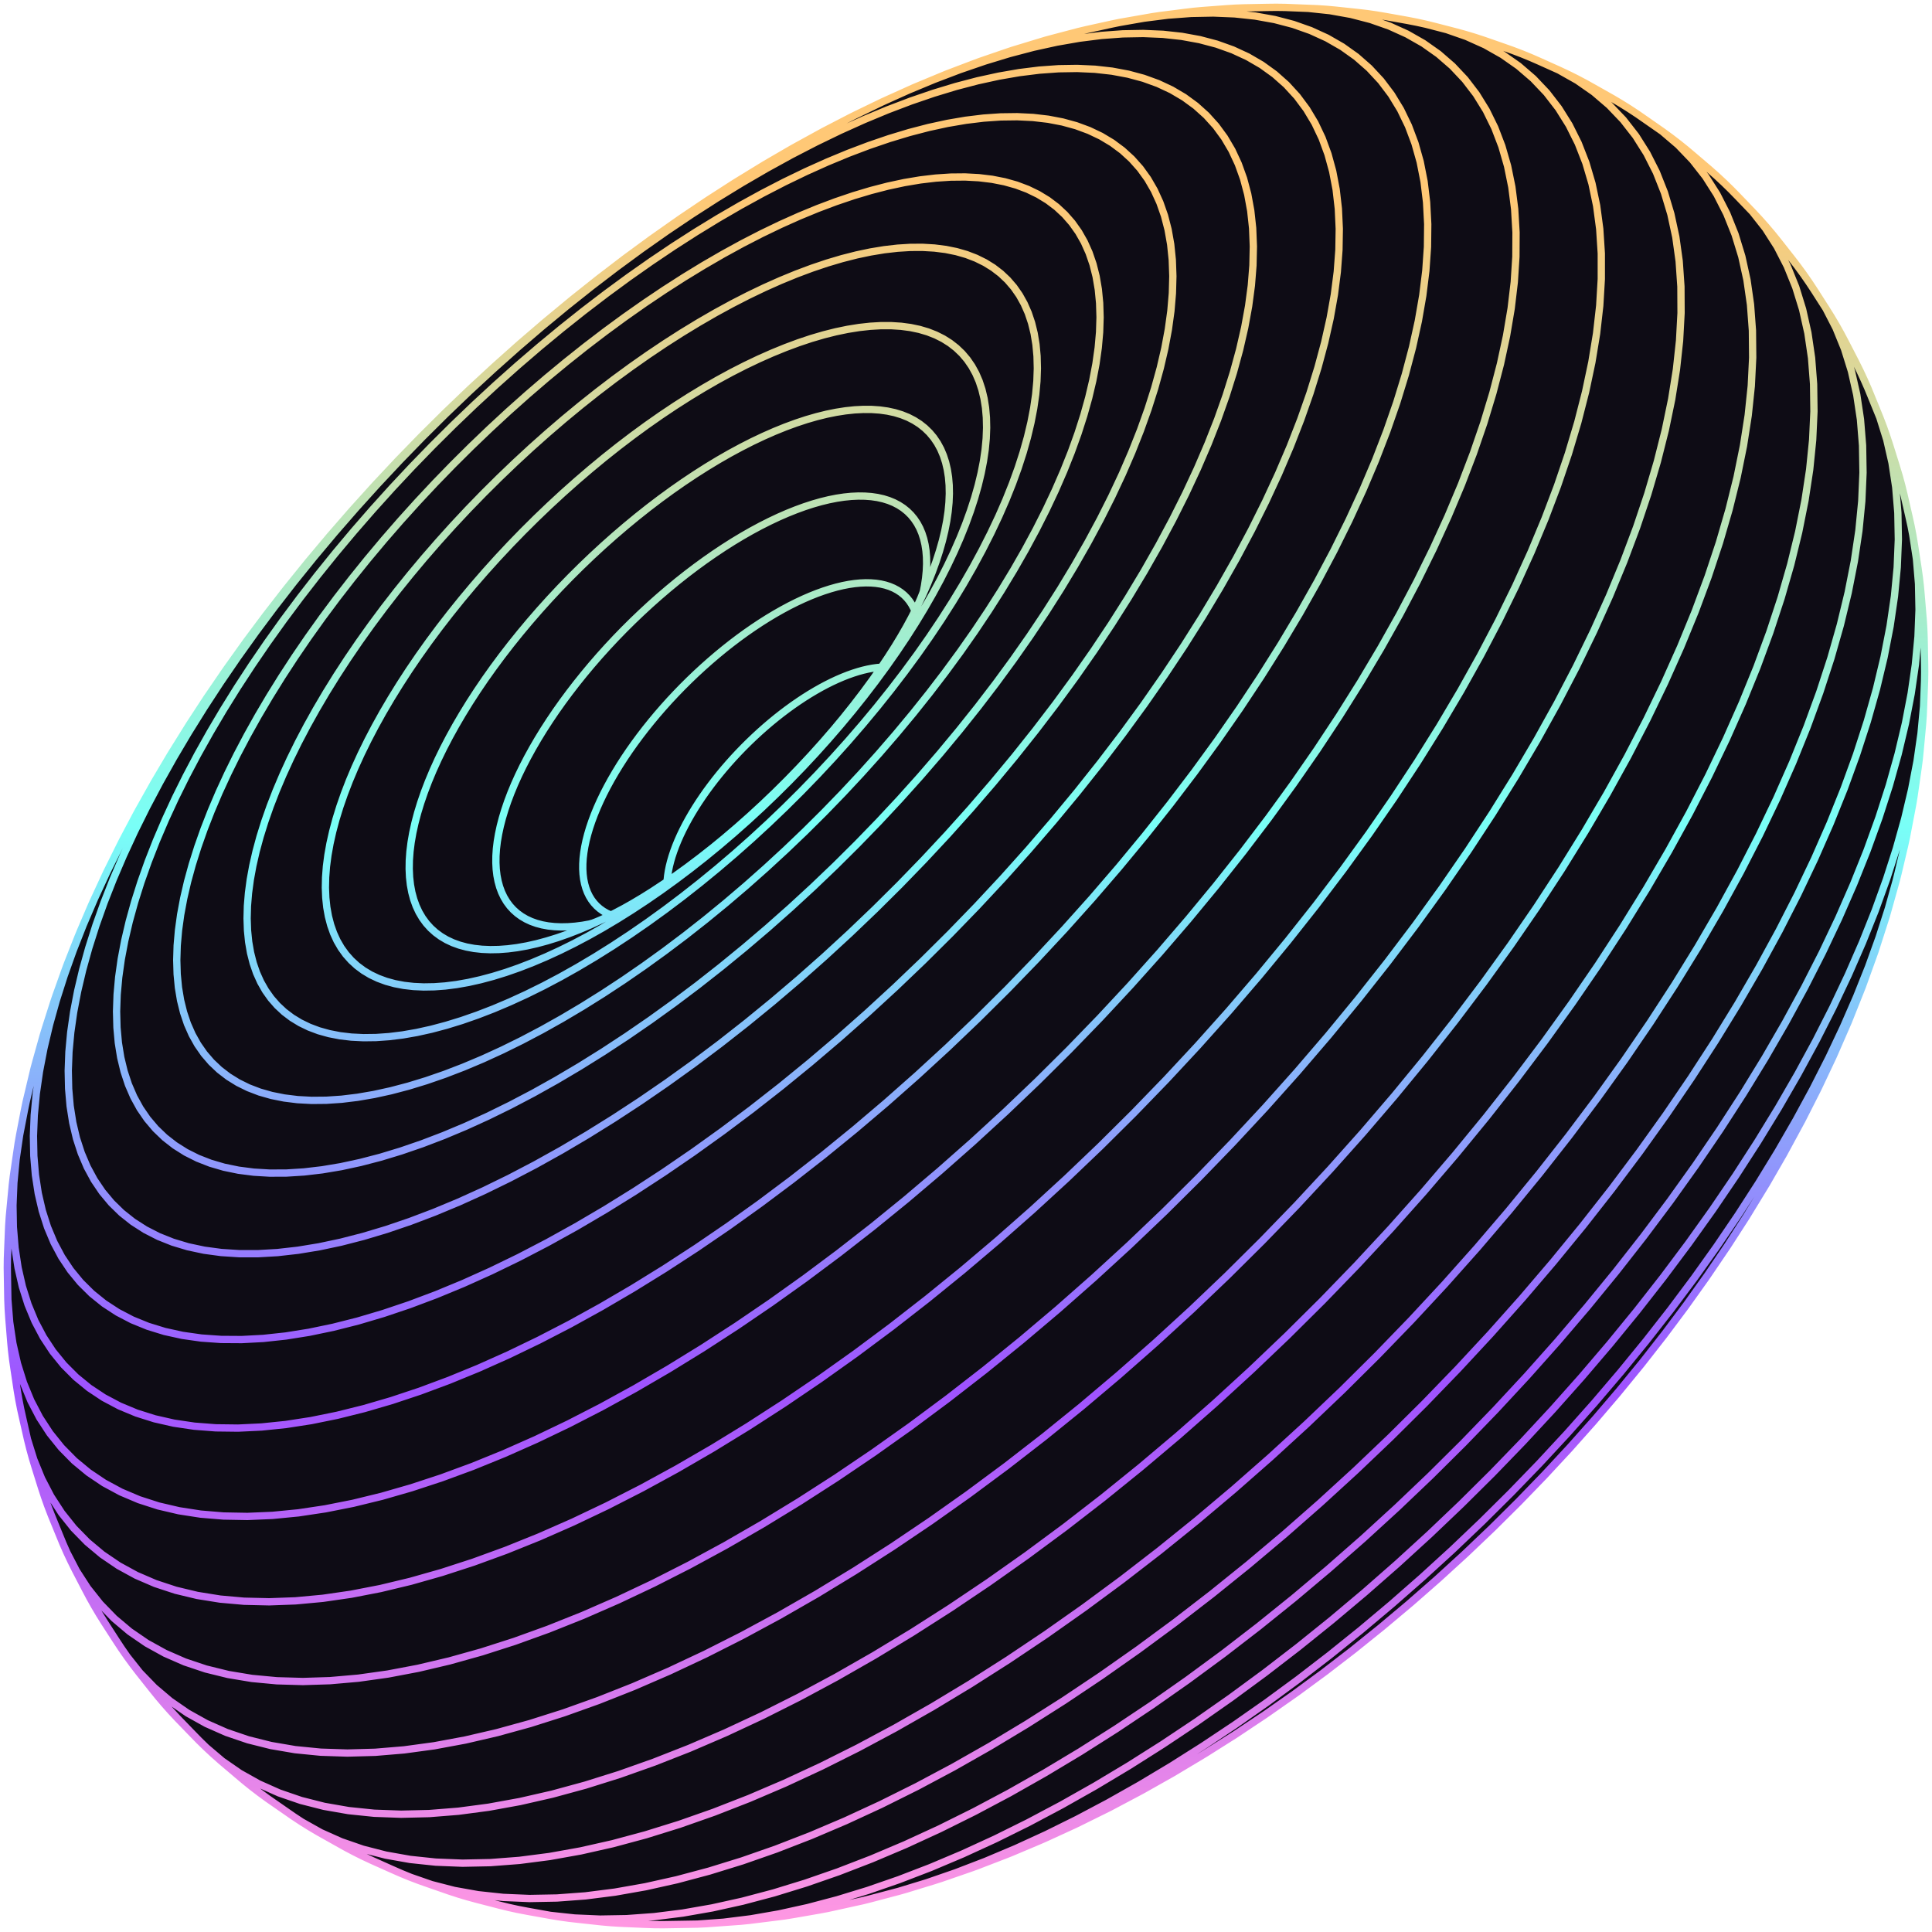
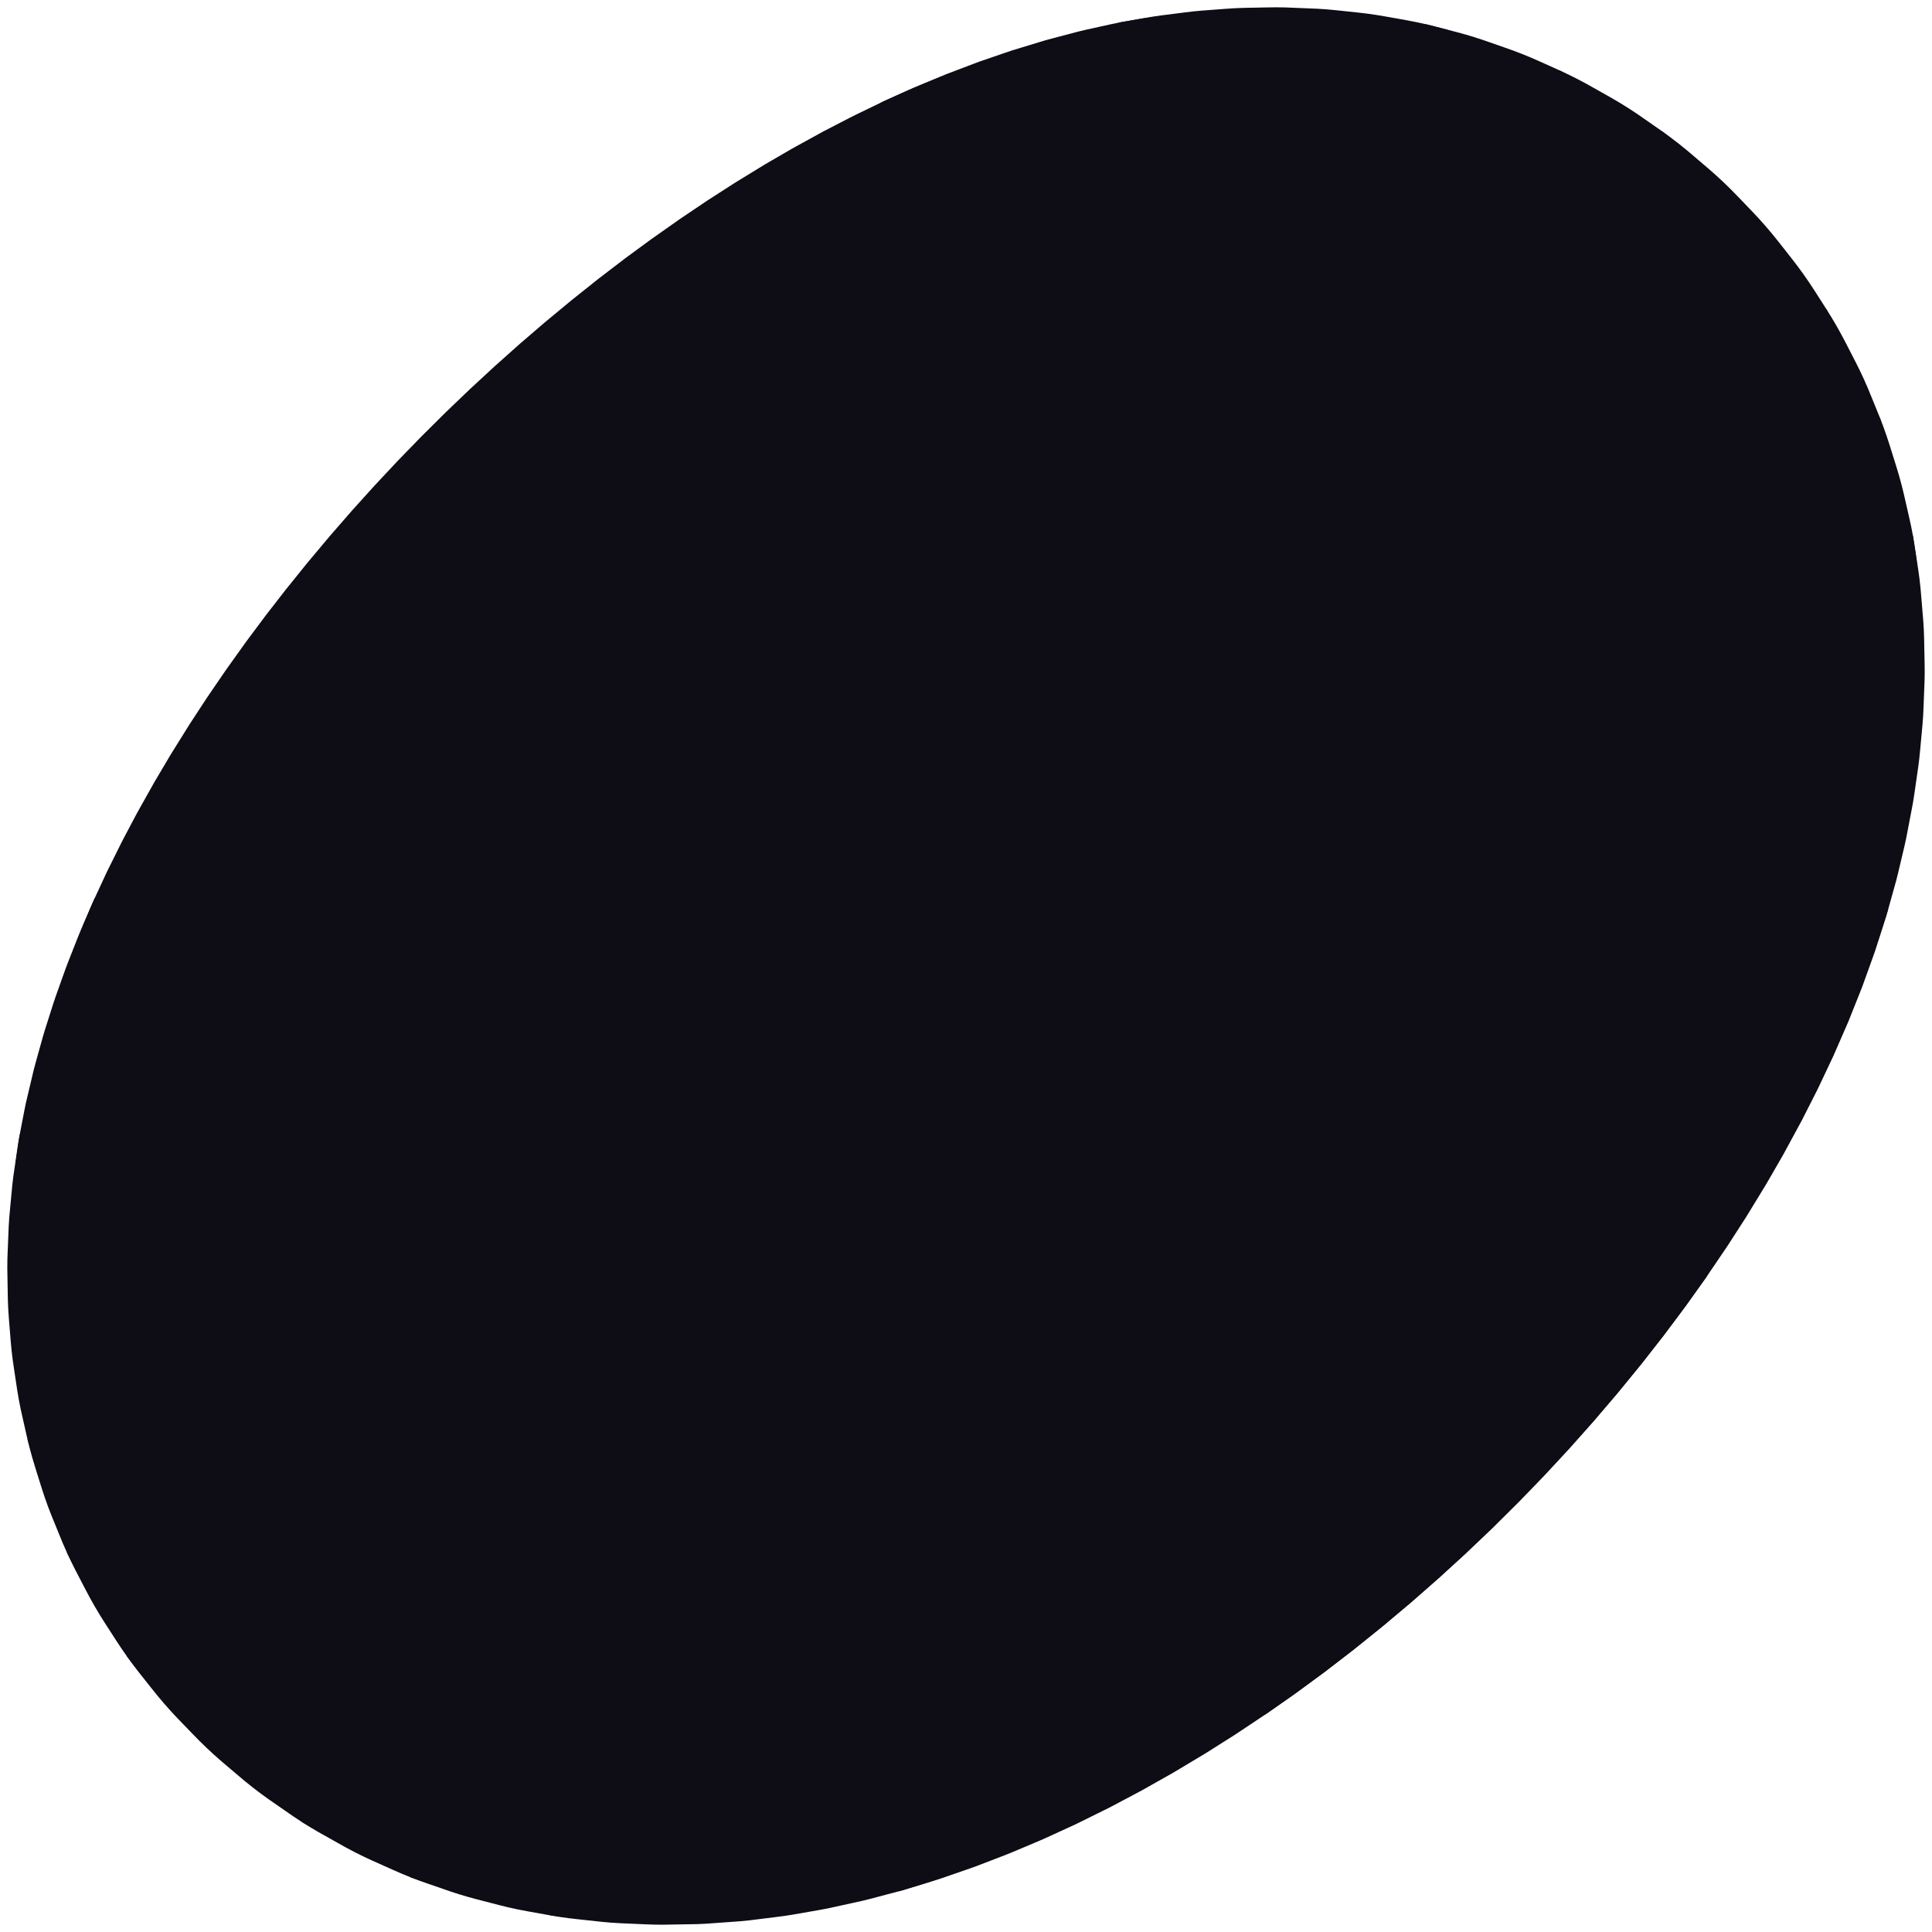
<svg xmlns="http://www.w3.org/2000/svg" width="529" height="529" viewBox="0 0 529 529" fill="none">
  <path d="M56.454 478.472L60.854 482.206L65.654 485.532L70.85 488.443L76.433 490.931L82.399 492.98L88.732 494.592L95.425 495.759L102.462 496.482L109.833 496.751L117.522 496.571L125.517 495.932L133.809 494.835L142.377 493.276L151.208 491.259L160.282 488.786L169.584 485.865L179.09 482.497L188.785 478.689L198.648 474.445L208.663 469.772L218.803 464.674L229.054 459.165L239.392 453.251L249.794 446.952L260.238 440.278L270.703 433.241L281.164 425.856L291.601 418.136L301.99 410.092L312.311 401.746L322.541 393.117L332.658 384.223L342.638 375.082L352.462 365.717L362.11 356.144L371.553 346.385L380.777 336.458L389.76 326.387L398.487 316.196L406.936 305.901L415.093 295.531L422.938 285.106L430.455 274.648L437.627 264.181L444.437 253.724L450.872 243.303L456.925 232.938L462.585 222.648L467.835 212.46L472.672 202.391L477.082 192.464L481.06 182.701L484.592 173.119L487.678 163.738L490.315 154.578L492.498 145.653L494.229 136.98L495.504 128.58L496.32 120.465L496.679 112.652L496.578 105.16L496.022 97.997L495.018 91.173L493.569 84.707L491.684 78.598L489.365 72.867L486.62 67.518L483.453 62.561L479.873 58.009L475.892 53.863L474 51.928L472.063 50.038L470.082 48.196L468.054 46.4L463.699 42.682L461.635 40.939L459.531 39.246L457.387 37.602L455.202 36.01L450.502 32.735L448.291 31.202L446.045 29.725L443.762 28.3L441.446 26.931L436.435 24.102L434.103 22.797L431.739 21.549L429.346 20.357L426.924 19.224L421.639 16.845L419.21 15.781L416.757 14.775L414.281 13.828L411.781 12.941L406.256 11.015L403.763 10.201L401.25 9.446L398.719 8.752L392.96 7.261L390.444 6.639L387.914 6.08L385.37 5.585L379.408 4.522L376.89 4.097L374.361 3.733L371.825 3.435L365.692 2.784L363.189 2.556L360.681 2.389L351.901 2.035L349.433 2L346.967 2.03L340.541 2.155L338.127 2.248L335.715 2.405L329.159 2.897L326.806 3.114L324.459 3.395L317.795 4.239L315.516 4.575L308.706 5.767L306.497 6.157L304.299 6.611L297.423 8.127L295.304 8.63L288.317 10.472L286.279 11.02L284.261 11.63L277.249 13.765L275.319 14.414L268.234 16.847L266.395 17.534L259.253 20.25L257.514 20.968L250.327 23.957L243.04 27.24L241.481 27.952L234.181 31.487L232.728 32.215L225.433 35.99L218.071 40.033L216.81 40.735L209.482 44.994L202.117 49.503L201.055 50.162L193.748 54.859L186.433 59.786L185.574 60.387L178.342 65.476L171.126 70.774L163.936 76.275L156.785 81.968L156.301 82.365L149.286 88.171L142.334 94.146L135.454 100.279L128.662 106.556L121.966 112.973L115.382 119.513L108.919 126.167L102.589 132.926L96.403 139.776L90.371 146.703L84.503 153.699L84.131 154.151L78.37 161.287L72.795 168.463L67.417 175.674L62.246 182.903L61.671 183.729L56.659 191.048L51.877 198.361L47.331 205.656L46.642 206.768L42.291 214.115L38.194 221.415L37.465 222.726L33.587 230.053L32.873 231.474L29.229 238.809L25.87 246.057L25.137 247.664L22.036 254.891L21.333 256.601L18.502 263.79L17.828 265.599L15.281 272.737L14.64 274.638L12.387 281.71L11.786 283.701L9.838 290.687L9.28 292.764L7.135 301.807L6.688 303.978L5.372 310.805L4.975 313.053L4.642 315.309L3.659 322.058L3.381 324.381L2.758 330.968L2.538 333.356L2.384 335.748L2.121 342.211L2.028 344.657L2 347.104L2.038 349.552L2.151 355.917L2.253 358.41L2.42 360.901L2.92 367.094L3.155 369.622L3.453 372.141L3.816 374.655L4.723 380.693L5.155 383.233L5.648 385.762L6.208 388.278L7.532 394.126L8.161 396.662L8.853 399.181L9.604 401.68L11.363 407.307L12.185 409.817L13.069 412.307L14.014 414.771L16.209 420.146L17.222 422.612L18.297 425.053L19.429 427.466L20.619 429.851L23.271 434.962L24.527 437.334L25.84 439.675L27.207 441.986L28.631 444.26L31.738 449.074L33.223 451.327L34.762 453.544L36.351 455.722L37.995 457.862L41.547 462.344L43.246 464.452L44.994 466.518L46.791 468.54L48.634 470.518L52.622 474.641L54.515 476.58L56.454 478.472L58.435 480.314L60.459 482.11L64.863 485.847L66.93 487.593L69.037 489.289L71.181 490.933L73.364 492.523L80.38 497.389L82.629 498.87L84.915 500.295L87.231 501.663L92.399 504.566L94.736 505.874L97.105 507.123L99.5 508.317L101.922 509.447L107.428 511.91L109.863 512.977L112.318 513.982L114.799 514.927L117.297 515.809L123.104 517.825L125.603 518.639L128.121 519.389L130.652 520.075L136.744 521.651L139.265 522.268L141.799 522.823L144.343 523.311L150.685 524.451L153.209 524.87L155.74 525.222L158.278 525.512L164.834 526.222L167.339 526.442L169.847 526.596L176.624 526.891L179.09 526.977L181.557 527L190.947 526.839L193.357 526.73L202.854 526.043L205.2 525.807L212.486 524.9L214.764 524.605L217.032 524.248L224.434 522.96L226.626 522.546L228.805 522.07L236.295 520.42L238.389 519.895L246.007 517.882L248.015 517.312L255.74 514.95L257.652 514.339L265.467 511.637L267.279 510.989L275.159 507.961L276.869 507.281L284.796 503.936L286.395 503.231L294.351 499.583L295.839 498.857L303.801 494.918L311.837 490.659L313.12 489.963L321.13 485.443L329.18 480.625L330.248 479.975L338.233 474.927L346.225 469.601L347.071 469.017L354.964 463.493L362.83 457.713L370.653 451.696L378.418 445.448L378.855 445.087L386.456 438.702L393.966 432.117L401.374 425.35L408.661 418.412L415.81 411.317L422.807 404.08L429.639 396.716L436.29 389.239L442.747 381.668L443.078 381.267L449.405 373.525L455.51 365.717L461.38 357.862L467.004 349.978L467.564 349.167L472.99 341.173L478.141 333.183L483.011 325.209L483.693 324.087L488.32 316.058L493.37 306.745L497.428 298.75L498.138 297.295L501.914 289.3L502.604 287.733L506.082 279.758L509.214 271.906L509.91 270.147L512.718 262.352L513.382 260.493L515.855 252.778L516.479 250.82L517.04 248.842L519.187 241.154L519.705 239.087L521.493 231.521L521.963 229.369L523.385 221.943L523.802 219.712L524.155 217.47L525.209 210.146L525.507 207.833L525.739 205.509L526.407 198.316L526.58 195.933L526.685 193.54L526.959 186.508L527 184.064L526.977 181.617L526.839 174.771L526.75 172.278L526.593 169.787L526.04 163.154L525.815 160.629L525.527 158.106L525.173 155.588L524.191 149.161L523.766 146.617L523.279 144.085L522.724 141.565L521.311 135.372L520.687 132.835L520 130.314L519.25 127.807L517.399 121.885L516.578 119.376L515.698 116.884L514.754 114.414L512.466 108.794L511.455 106.33L510.382 103.887L509.252 101.472L508.062 99.081L505.33 93.781L504.077 91.41L502.764 89.065L501.394 86.754L499.97 84.474L496.807 79.53L495.322 77.278L493.784 75.062L492.19 72.882L490.546 70.739L486.963 66.183L485.264 64.077L483.518 62.014L481.72 59.988L479.873 58.009" fill="#0E0C15" />
  <path d="M455.197 36.016L459.519 39.705L463.451 43.804L466.982 48.307L470.1 53.209L472.802 58.505L475.076 64.182L476.924 70.229L478.334 76.638L479.304 83.4L479.829 90.498L479.9 97.928L479.516 105.673L478.675 113.72L477.379 122.053L475.633 130.657L473.434 139.511L470.787 148.602L467.695 157.91L464.159 167.42L460.182 177.113L455.774 186.965L450.943 196.961L445.702 207.08L440.056 217.296L434.019 227.592L427.605 237.944L420.818 248.331L413.672 258.729L406.185 269.121L398.372 279.481L390.252 289.787L381.843 300.018L373.158 310.152L364.219 320.165L355.044 330.034L345.646 339.74L336.054 349.261L326.286 358.577L316.36 367.67L306.302 376.521L296.135 385.11L285.877 393.417L275.551 401.424L265.181 409.115L254.785 416.473L244.39 423.483L234.014 430.136L223.684 436.417L213.417 442.312L203.237 447.81L193.168 452.899L183.227 457.568L173.434 461.811L163.812 465.62L154.377 468.992L145.148 471.924L136.143 474.406L127.383 476.438L118.883 478.016L110.659 479.134L102.73 479.796L95.106 480.005L87.801 479.765L80.826 479.076L74.196 477.943L67.919 476.371L62.013 474.361L56.484 471.918L51.343 469.052L46.593 465.774L42.243 462.089L38.294 458.012L34.758 453.55" fill="#0E0C15" />
  <path d="M426.924 19.227L431.862 22.012L436.439 25.208L440.642 28.807L444.467 32.807L447.895 37.205L450.918 41.994L453.533 47.168L455.731 52.716L457.506 58.627L458.857 64.893L459.775 71.501L460.254 78.444L460.292 85.708L459.882 93.284L459.027 101.155L457.726 109.308L455.983 117.724L453.798 126.386L451.176 135.28L448.117 144.389L444.623 153.695L440.701 163.18L436.354 172.825L431.597 182.61L426.437 192.512L420.885 202.514L414.949 212.593L408.642 222.729L401.975 232.897L394.958 243.08L387.607 253.257L379.939 263.402L371.97 273.497L363.72 283.52L355.202 293.447L346.435 303.258L337.437 312.929L328.227 322.442L318.823 331.775L309.248 340.911L299.523 349.826L289.669 358.507L279.707 366.931L269.661 375.081L259.547 382.939L249.39 390.489L239.212 397.714L229.031 404.602L218.872 411.137L208.758 417.311L198.709 423.108L188.744 428.52L178.886 433.53L169.158 438.129L159.574 442.313L150.158 446.073L140.925 449.406L131.893 452.305L123.085 454.77L114.514 456.792L106.198 458.368L98.156 459.497L90.401 460.177L82.944 460.413L75.798 460.21L68.979 459.569L62.496 458.492L56.362 456.984L50.589 455.048L45.188 452.686L40.164 449.911L35.524 446.728L31.275 443.149L27.424 439.183L23.973 434.839L20.929 430.127L18.297 425.056" fill="#0E0C15" />
  <path d="M390.443 6.641L396.17 8.123L401.577 10.01L406.654 12.296L411.394 14.98L415.784 18.059L419.817 21.527L423.477 25.382L426.754 29.622L429.643 34.241L432.132 39.229L434.221 44.578L435.902 50.28L437.168 56.322L438.019 62.698L438.449 69.394V76.401L438.019 83.71L437.156 91.301L435.867 99.164L434.15 107.282L432.01 115.638L429.444 124.218L426.46 133.004L423.058 141.982L419.241 151.131L415.018 160.434L410.399 169.874L405.391 179.427L400.007 189.075L394.255 198.799L388.145 208.578L381.69 218.389L374.899 228.216L367.786 238.035L360.369 247.828L352.663 257.571L344.688 267.243L340.702 271.88L340.699 271.887L340.695 271.89L336.454 276.825L327.984 286.297L319.292 295.636L310.395 304.823L301.313 313.836L292.067 322.661L282.679 331.275L273.165 339.662L263.549 347.807L253.85 355.686L244.091 363.286L234.291 370.588L224.468 377.579L214.646 384.245L204.844 390.575L195.086 396.558L185.391 402.177L175.778 407.425L166.267 412.287L156.881 416.756L147.638 420.82L138.553 424.481L129.648 427.728L120.936 430.56L112.439 432.972L104.172 434.958L96.151 436.513L88.392 437.637L80.912 438.33L73.719 438.593L66.828 438.433L60.25 437.847L53.998 436.843L48.082 435.423L42.515 433.587L37.306 431.341L32.462 428.693L27.988 425.653L23.894 422.229L20.18 418.429L16.856 414.265L13.923 409.744L11.39 404.875L9.259 399.663L7.531 394.129" fill="#0E0C15" />
-   <path d="M358.176 2.281L364.178 2.917L369.897 3.938L375.325 5.346L380.445 7.139L385.25 9.315L389.733 11.867L393.881 14.796L397.685 18.096L401.137 21.765L404.224 25.799L406.937 30.193L409.271 34.939L411.222 40.029L412.787 45.452L413.957 51.2L414.73 57.262L415.101 63.631L415.066 70.295L414.621 77.245L413.767 84.464L412.504 91.939L410.838 99.658L408.766 107.602L406.296 115.758L403.424 124.111L400.16 132.644L396.5 141.341L392.456 150.184L388.036 159.154L383.251 168.235L378.107 177.405L372.615 186.647L366.787 195.94L360.629 205.267L354.153 214.605L347.376 223.939L340.308 233.247L332.972 242.508L325.375 251.705L317.537 260.816L309.476 269.822L301.206 278.703L292.742 287.44L284.103 296.015L275.31 304.409L266.381 312.607L257.337 320.591L248.196 328.343L238.976 335.847L229.697 343.084L220.381 350.042L211.044 356.707L201.709 363.064L192.395 369.103L183.12 374.811L173.905 380.178L164.769 385.191L155.729 389.84L146.809 394.115L138.022 398.011L129.39 401.521L120.923 404.641L112.643 407.365L104.565 409.692L96.704 411.613L89.078 413.127L81.701 414.233L74.587 414.925L67.747 415.213L61.194 415.095L54.936 414.576L48.99 413.655L43.362 412.341L38.065 410.63L33.109 408.528L28.502 406.044L24.248 403.184L20.35 399.959L16.817 396.374L13.654 392.443L10.865 388.168L8.455 383.561L6.427 378.631L4.785 373.388L3.527 367.843L2.649 362.014L2.156 355.911" fill="#0E0C15" />
  <path d="M306.495 6.153L313.242 4.975L319.787 4.147L326.116 3.672L332.216 3.555L338.077 3.795L343.685 4.394L349.025 5.354L354.089 6.679L358.865 8.366L363.342 10.41L367.515 12.808L371.376 15.558L374.91 18.658L378.113 22.102L380.973 25.886L383.483 30.01L385.638 34.462L387.431 39.236L388.861 44.321L389.922 49.711L390.611 55.394L390.924 61.364L390.856 67.608L390.404 74.121L389.569 80.883L388.354 87.887L386.759 95.116L384.789 102.557L382.445 110.193L379.725 118.013L376.638 126.002L373.183 134.143L369.373 142.421L365.21 150.817L360.705 159.315L355.869 167.895L350.707 176.544L345.23 185.241L339.449 193.969L333.371 202.708L327.013 211.441L320.387 220.151L313.505 228.819L306.388 237.425L299.045 245.951L291.491 254.383L283.746 262.697L275.819 270.877L267.731 278.904L259.499 286.767L251.139 294.446L242.674 301.927L234.118 309.191L225.49 316.224L216.808 323.011L208.089 329.537L199.353 335.79L190.617 341.756L181.9 347.426L173.222 352.79L164.597 357.834L156.048 362.553L147.589 366.929L139.239 370.957L131.014 374.633L122.933 377.946L115.005 380.897L107.252 383.479L99.689 385.688L92.327 387.52L85.185 388.972L78.274 390.039L71.609 390.724L65.2 391.029L59.057 390.954L53.194 390.501L47.617 389.675L42.339 388.477L37.372 386.909L32.725 384.975L28.4 382.679L24.409 380.033L20.752 377.042L17.435 373.716L14.464 370.06L11.843 366.083L9.579 361.79L7.674 357.194L6.129 352.303L4.947 347.13L4.12 341.685L3.654 335.98L3.547 330.03L3.797 323.842L4.404 317.429L5.369 310.801" fill="#0E0C15" />
  <path d="M241.488 27.942L248.697 24.693L255.805 21.737L262.797 19.076L269.662 16.721L276.382 14.675L282.949 12.946L289.348 11.539L295.567 10.455L301.599 9.697L307.426 9.267L313.041 9.164L318.434 9.392L323.589 9.955L328.499 10.852L333.15 12.084L337.53 13.649L341.638 15.546L345.464 17.768L348.996 20.317L352.229 23.185L355.152 26.373L357.761 29.875L360.044 33.686L361.999 37.802L363.619 42.213L364.906 46.911L365.853 51.89L366.455 57.136L366.71 62.647L366.616 68.408L366.167 74.417L365.368 80.655L364.216 87.113L362.717 93.778L360.87 100.636L358.682 107.676L356.149 114.882L353.28 122.242L350.072 129.742L346.537 137.365L342.681 145.099L338.512 152.926L334.036 160.827L329.263 168.792L324.205 176.799L318.864 184.833L313.255 192.881L307.386 200.919L301.273 208.938L294.93 216.918L288.365 224.842L281.598 232.694L274.639 240.455L267.501 248.112L260.2 255.643L252.749 263.04L245.168 270.282L237.571 277.268L237.472 277.357L229.677 284.25L221.801 290.946L213.857 297.432L205.862 303.691L197.837 309.712L189.794 315.483L181.752 320.991L173.725 326.229L165.735 331.186L157.795 335.851L149.92 340.216L142.129 344.269L134.438 348.003L126.863 351.412L119.417 354.49L112.112 357.236L104.968 359.642L97.996 361.708L91.209 363.425L84.624 364.793L78.251 365.809L72.103 366.471L66.189 366.783L60.521 366.747L55.108 366.363L49.959 365.633L45.085 364.561L40.497 363.147L36.2 361.396L32.203 359.311L28.51 356.9L25.127 354.172L22.056 351.132L19.307 347.787L16.878 344.145L14.779 340.212L13.012 335.995L11.576 331.505L10.474 326.752L9.704 321.749L9.264 316.503L9.156 311.026L9.381 305.33L9.936 299.423L10.822 293.315L12.033 287.022L13.564 280.553L15.414 273.925L17.572 267.146L20.04 260.233L22.808 253.196L25.877 246.046" fill="#0E0C15" />
-   <path d="M343.068 72.7L342.635 78.152L341.883 83.812L340.812 89.669L339.428 95.713L337.731 101.931L335.724 108.311L333.406 114.842L330.782 121.51L327.857 128.303L324.636 135.208L321.125 142.21L317.333 149.295L313.264 156.452L308.929 163.659L304.335 170.907L299.49 178.177L294.402 185.459L289.08 192.736L283.538 199.991L277.789 207.212L271.843 214.382L265.713 221.487L259.41 228.51L252.946 235.44L246.338 242.259L239.594 248.951L232.732 255.51L225.768 261.917L218.714 268.159L211.584 274.225L204.397 280.1L197.163 285.774L189.901 291.234L182.622 296.465L175.344 301.465L168.08 306.218L160.847 310.72L153.659 314.96L146.53 318.927L139.478 322.614L132.514 326.015L125.651 329.123L118.906 331.932L112.289 334.442L105.814 336.647L99.494 338.54L93.341 340.124L87.368 341.388L81.586 342.337L76.008 342.966L70.641 343.277L65.495 343.272L60.577 342.952L55.901 342.322L51.471 341.378L47.3 340.124L43.392 338.563L39.755 336.701L36.391 334.543L33.309 332.097L30.51 329.365L28.002 326.358L25.785 323.076L23.867 319.532L22.25 315.727L20.934 311.674L19.919 307.38L19.207 302.855L18.797 298.112L18.688 293.157L18.88 287.996L19.373 282.647L20.166 277.111L21.256 271.407L22.642 265.539L24.314 259.525L26.269 253.374L28.505 247.096L31.018 240.705L33.801 234.209L36.851 227.623L40.162 220.957L43.726 214.223L47.535 207.436L51.58 200.604L55.858 193.742L60.355 186.862L65.069 179.978L69.991 173.094L75.111 166.231L80.418 159.396L85.905 152.602L91.558 145.861L97.371 139.185L103.331 132.585L109.431 126.072L115.658 119.661L122.003 113.357L128.454 107.176L135 101.127L141.628 95.218L148.327 89.46L155.088 83.867L161.896 78.446L168.742 73.21L175.612 68.166L182.495 63.32L189.381 58.686L196.254 54.267L203.104 50.073L209.917 46.114L216.682 42.395L223.39 38.93L230.024 35.719L236.576 32.77L243.032 30.086L249.38 27.674L255.612 25.541L261.712 23.689L267.67 22.125L273.472 20.856L279.111 19.881L284.574 19.202L289.853 18.823L294.936 18.742L299.816 18.961L304.478 19.484L308.912 20.31L313.113 21.442L317.068 22.877L320.773 24.611L324.219 26.643L327.399 28.968L330.306 31.583L332.933 34.488L335.268 37.677L337.313 41.148L339.056 44.893L340.499 48.905L341.635 53.175L342.464 57.698L342.982 62.466L343.182 67.469L343.068 72.7Z" fill="#0E0C15" />
  <path d="M321.012 80.285L320.602 85.144L319.908 90.192L318.935 95.41L317.682 100.795L316.15 106.331L314.344 112.013L312.265 117.825L309.913 123.758L307.296 129.801L304.416 135.944L301.279 142.172L297.892 148.471L294.262 154.831L290.398 161.239L286.303 167.68L281.986 174.142L277.455 180.611L272.719 187.077L267.788 193.523L262.673 199.938L257.908 205.679L257.386 206.31L251.935 212.62L246.332 218.861L240.588 225.018L234.713 231.077L228.723 237.027L222.626 242.854L216.438 248.547L210.171 254.098L203.836 259.492L197.45 264.718L191.024 269.766L184.572 274.622L178.104 279.281L171.635 283.732L165.181 287.968L158.752 291.979L152.362 295.759L146.026 299.301L139.754 302.593L133.561 305.633L127.456 308.414L121.454 310.929L115.566 313.178L109.802 315.158L104.174 316.866L98.695 318.292L93.373 319.443L88.222 320.306L83.249 320.889L78.462 321.19L73.87 321.21L69.484 320.949L65.307 320.411L61.351 319.596L57.621 318.506L54.127 317.14L50.873 315.505L47.865 313.607L45.104 311.449L42.594 309.039L40.342 306.38L38.35 303.478L36.623 300.339L35.167 296.966L33.978 293.371L33.058 289.561L32.407 285.545L32.027 281.328L31.914 276.922L32.071 272.333L32.498 267.573L33.194 262.645L34.154 257.564L35.379 252.337L36.86 246.977L38.597 241.49L40.583 235.893L42.818 230.19L45.296 224.396L48.014 218.514L50.967 212.562L54.144 206.55L57.544 200.486L61.154 194.381L64.971 188.25L68.99 182.101L73.201 175.944L77.6 169.792L82.175 163.656L86.921 157.544L91.824 151.466L96.881 145.437L102.079 139.466L107.409 133.561L112.865 127.735L118.435 122.001L124.111 116.362L129.881 110.834L135.736 105.424L141.666 100.138L147.658 94.99L153.703 89.99L159.793 85.141L165.915 80.462L172.056 75.954L178.212 71.626L184.365 67.483L190.508 63.538L196.628 59.794L202.717 56.26L208.759 52.944L214.748 49.852L220.673 46.99L226.519 44.366L232.28 41.976L237.944 39.831L243.501 37.936L248.939 36.293L254.25 34.909L259.417 33.787L264.44 32.93L269.303 32.337L273.999 32.011L278.52 31.953L282.855 32.163L286.998 32.645L290.936 33.398L294.663 34.422L298.17 35.718L301.453 37.279L304.502 39.106L307.314 41.193L309.882 43.541L312.199 46.143L314.258 49L316.054 52.106L317.584 55.456L318.844 59.042L319.83 62.858L320.544 66.898L320.981 71.156L321.138 75.618L321.012 80.285Z" fill="#0E0C15" />
  <path d="M301.083 90.962L300.707 95.214L300.084 99.626L299.215 104.189L298.105 108.894L296.754 113.73L295.163 118.69L293.334 123.766L291.27 128.945L288.976 134.217L286.449 139.576L283.705 145.008L280.742 150.503L277.57 156.047L274.192 161.632L270.616 167.246L266.847 172.878L262.893 178.514L258.761 184.147L254.46 189.764L249.999 195.353L245.389 200.902L240.638 206.4L235.755 211.839L230.749 217.201L225.633 222.479L220.412 227.662L215.1 232.738L209.709 237.701L204.251 242.539L198.734 247.241L193.17 251.797L187.572 256.199L181.947 260.436L176.312 264.501L170.678 268.387L165.053 272.084L159.448 275.589L153.878 278.894L148.354 281.991L142.883 284.872L137.48 287.533L132.157 289.97L126.919 292.177L121.778 294.154L116.745 295.895L111.831 297.399L107.042 298.662L102.392 299.68L97.888 300.452L93.539 300.98L89.35 301.26L85.331 301.297L81.489 301.09L77.83 300.639L74.362 299.946L71.092 299.013L68.024 297.839L65.167 296.429L62.522 294.791L60.092 292.924L57.884 290.835L55.899 288.53L54.143 286.009L52.616 283.282L51.323 280.351L50.269 277.221L49.448 273.905L48.862 270.403L48.511 266.728L48.398 262.886L48.519 258.882L48.878 254.726L49.473 250.422L50.3 245.983L51.358 241.414L52.643 236.727L54.153 231.93L55.881 227.032L57.827 222.04L59.989 216.966L62.363 211.819L64.939 206.606L67.718 201.338L70.689 196.023L73.849 190.676L77.19 185.301L80.707 179.91L84.395 174.512L88.249 169.116L92.258 163.734L96.418 158.374L100.717 153.043L105.148 147.755L109.707 142.516L114.382 137.339L119.167 132.226L124.052 127.197L129.031 122.252L134.093 117.403L139.23 112.654L144.431 108.02L149.686 103.507L154.992 99.123L160.33 94.875L165.7 90.774L171.088 86.823L176.483 83.032L181.878 79.405L187.264 75.95L192.629 72.674L197.964 69.585L203.259 66.683L208.505 63.984L213.693 61.485L218.813 59.193L223.855 57.111L228.811 55.244L233.673 53.593L238.429 52.169L243.068 50.969L247.587 49.999L251.972 49.262L256.22 48.759L260.32 48.489L264.263 48.453L268.044 48.655L271.656 49.092L275.086 49.767L278.329 50.679L281.381 51.828L284.235 53.211L286.883 54.823L289.325 56.665L291.55 58.734L293.556 61.025L295.337 63.537L296.888 66.266L298.204 69.207L299.285 72.353L300.129 75.7L300.732 79.242L301.093 82.969L301.212 86.878L301.083 90.962Z" fill="#0E0C15" />
  <path d="M283.916 104.369L283.58 108.011L283.034 111.791L282.28 115.699L281.32 119.724L280.155 123.865L278.784 128.108L277.213 132.446L275.441 136.873L273.472 141.379L271.307 145.957L268.955 150.596L266.421 155.288L263.706 160.022L260.817 164.79L257.76 169.581L254.54 174.385L251.791 178.303L251.162 179.196L247.634 184.001L243.961 188.792L240.156 193.56L236.221 198.292L232.169 202.982L228.002 207.618L223.731 212.192L219.366 216.695L214.914 221.114L210.385 225.447L205.786 229.681L201.13 233.807L196.425 237.818L191.678 241.707L186.904 245.464L182.107 249.082L178.303 251.829L178.273 251.853L177.3 252.554L172.491 255.873L167.69 259.034L162.908 262.031L158.152 264.856L153.436 267.506L148.765 269.972L144.15 272.252L139.599 274.339L135.123 276.236L130.729 277.932L126.425 279.432L122.222 280.727L118.125 281.818L114.144 282.7L110.285 283.374L106.559 283.836L102.97 284.09L99.524 284.133L96.227 283.971L93.088 283.601L90.109 283.021L87.296 282.238L84.661 281.249L82.203 280.059L79.923 278.67L77.829 277.086L75.924 275.314L74.209 273.354L72.688 271.211L71.365 268.886L70.243 266.39L69.323 263.722L68.603 260.89L68.084 257.903L67.768 254.764L67.656 251.48L67.745 248.058L68.038 244.504L68.531 240.824L69.227 237.024L70.12 233.111L71.208 229.098L72.489 224.99L73.961 220.791L75.62 216.515L77.464 212.166L79.49 207.75L81.691 203.278L84.067 198.758L86.609 194.201L89.314 189.61L92.176 184.997L95.189 180.37L98.35 175.736L101.654 171.102L105.093 166.479L108.66 161.877L112.351 157.299L116.153 152.756L120.067 148.258L124.079 143.809L128.188 139.42L132.384 135.099L136.66 130.854L141.007 126.69L145.418 122.613L149.886 118.636L154.4 114.762L158.954 111L163.54 107.354L168.151 103.834L172.776 100.448L177.41 97.198L182.042 94.089L186.664 91.13L191.269 88.327L195.846 85.68L200.39 83.2L204.891 80.891L209.34 78.756L213.73 76.8L218.052 75.024L222.3 73.435L226.464 72.032L230.538 70.822L234.513 69.807L238.381 68.991L242.134 68.374L245.765 67.957L249.27 67.74L252.64 67.727L255.871 67.916L258.953 68.306L261.882 68.9L264.65 69.698L267.248 70.698L269.68 71.898L271.936 73.296L274.012 74.888L275.904 76.674L277.606 78.65L279.115 80.815L280.426 83.165L281.539 85.694L282.448 88.4L283.154 91.274L283.656 94.315L283.952 97.514L284.038 100.867L283.916 104.369Z" fill="#0E0C15" />
  <path d="M270.033 120.066L269.745 123.121L269.28 126.287L268.641 129.557L267.832 132.928L266.852 136.391L265.699 139.939L264.382 143.567L262.895 147.267L261.245 151.032L259.434 154.856L257.467 158.732L255.347 162.649L253.078 166.6L251.853 168.622L250.664 170.578L248.112 174.577L245.423 178.585L242.604 182.598L239.66 186.605L236.597 190.6L233.422 194.576L230.14 198.523L226.76 202.432L223.285 206.3L219.726 210.113L216.086 213.865L212.373 217.55L208.597 221.163L204.764 224.692L200.88 228.134L196.957 231.481L193.001 234.724L189.018 237.859L185.017 240.876L181.01 243.774L176.997 246.544L172.991 249.182L169 251.686L168.644 251.897L168.626 251.908L168.618 251.913L165.032 254.048L161.094 256.261L157.193 258.325L153.339 260.231L149.537 261.98L145.798 263.568L142.124 264.993L138.526 266.25L135.008 267.338L131.58 268.256L128.248 269.003L125.018 269.574L121.895 269.969L118.887 270.189L115.998 270.237L113.232 270.11L110.595 269.81L108.093 269.337L105.732 268.692L103.514 267.874L101.443 266.889L99.523 265.737L97.758 264.423L96.149 262.947L94.699 261.318L93.413 259.533L92.289 257.598L91.334 255.514L90.549 253.29L89.93 250.927L89.482 248.433L89.204 245.811L89.094 243.067L89.156 240.206L89.384 237.233L89.786 234.153L90.354 230.974L91.091 227.699L91.99 224.337L93.052 220.895L94.274 217.38L95.654 213.795L97.189 210.149L98.879 206.447L100.718 202.698L102.701 198.908L104.825 195.084L107.088 191.233L109.483 187.361L112.004 183.477L114.653 179.588L117.419 175.7L120.302 171.821L123.293 167.957L126.386 164.114L129.575 160.302L132.858 156.524L136.225 152.79L139.671 149.106L143.192 145.48L146.781 141.915L150.431 138.421L154.132 135.002L157.883 131.666L161.672 128.417L165.496 125.259L169.346 122.204L173.216 119.255L177.098 116.416L180.986 113.694L184.873 111.092L188.753 108.616L192.617 106.27L196.457 104.055L200.268 101.983L204.042 100.057L207.773 98.276L211.453 96.646L215.076 95.168L218.635 93.844L222.123 92.68L225.536 91.677L228.864 90.84L232.1 90.17L235.242 89.667L238.279 89.331L241.211 89.164L244.028 89.167L246.728 89.337L249.302 89.68L251.745 90.193L254.054 90.876L256.224 91.729L258.251 92.748L260.128 93.933L261.857 95.282L263.432 96.79L264.845 98.458L266.097 100.282L267.186 102.261L268.106 104.39L268.856 106.665L269.437 109.08L269.846 111.634L270.083 114.32L270.146 117.13L270.033 120.066Z" fill="#0E0C15" />
  <path d="M170.783 248.735L168.203 250.101L167.882 250.269L164.738 251.827L162.964 252.644H162.96L162.868 252.687L162.863 252.689L162.836 252.702L162.78 252.729L162.752 252.74L161.638 253.255L158.584 254.551L155.586 255.714L152.648 256.746L149.774 257.636L146.973 258.391L144.248 259.003L141.607 259.473L139.054 259.801L136.591 259.986L134.224 260.029L131.958 259.931L129.796 259.693L127.743 259.312L125.805 258.791L123.982 258.131L122.281 257.333L120.703 256.398L119.248 255.33L117.921 254.132L116.724 252.807L115.659 251.352L114.729 249.776L113.936 248.08L113.281 246.266L112.762 244.341L112.382 242.306L112.142 240.166L112.039 237.925L112.074 235.59L112.251 233.162L112.567 230.645L113.021 228.046L113.612 225.37L114.337 222.619L115.194 219.806L116.184 216.929L117.305 213.995L118.551 211.011L119.925 207.983L121.421 204.911L123.039 201.808L124.772 198.675L126.618 195.522L128.571 192.351L130.633 189.17L132.795 185.983L135.058 182.797L137.415 179.619L139.86 176.453L142.393 173.305L145.003 170.182L147.688 167.087L150.446 164.029L153.27 161.01L156.152 158.04L159.092 155.12L162.08 152.259L165.114 149.46L168.186 146.726L171.292 144.068L174.425 141.485L177.578 138.984L180.748 136.572L183.93 134.252L187.116 132.026L190.301 129.901L193.478 127.877L196.641 125.962L199.788 124.157L202.91 122.469L205.999 120.896L209.053 119.448L212.064 118.122L215.03 116.921L217.942 115.85L220.796 114.907L223.587 114.099L226.308 113.424L228.953 112.888L231.519 112.487L234.004 112.224L236.397 112.102L238.698 112.115L240.901 112.269L243.002 112.562L244.995 112.995L246.877 113.566L248.645 114.275L250.295 115.124L251.825 116.103L253.23 117.217L254.511 118.462L255.662 119.837L256.678 121.34L257.561 122.967L258.304 124.716L258.911 126.585L259.378 128.567L259.707 130.661L259.895 132.86L259.939 135.166L259.843 137.569L259.602 140.068L259.219 142.658L258.693 145.332L258.029 148.088L257.223 150.916L256.281 153.814L255.202 156.777L253.988 159.797L252.648 162.856L252.639 162.87L252.623 162.907L252.616 162.923L252.538 163.084L251.161 165.99L250.527 167.24L250.492 167.308L249.557 169.15L248.248 171.564" fill="#0E0C15" />
  <path d="M253.047 161.375L252.996 161.519L252.971 161.586L252.911 161.749L252.892 161.805L252.89 161.81L252.845 161.934L252.84 161.946L252.594 162.622" fill="#0E0C15" />
  <path d="M253.216 160.797L253.043 161.335L252.935 161.661L252.93 161.676L252.912 161.737L252.849 161.929L252.844 161.944" fill="#0E0C15" />
  <path d="M253.267 160.453L252.923 161.658L252.914 161.686" fill="#0E0C15" />
  <path d="M161.818 252.926L161.646 252.966L159.537 253.343L157.496 253.606L155.528 253.757L153.636 253.795L151.822 253.719L150.092 253.532L148.448 253.232L146.894 252.82L145.432 252.296L144.067 251.662L142.799 250.92L141.63 250.073L140.561 249.12L139.596 248.066L138.737 246.909L137.985 245.654L137.341 244.305L136.806 242.861L136.383 241.325L136.068 239.703L135.864 237.997L135.773 236.211L135.792 234.349L135.922 232.411L136.164 230.402L136.517 228.328L136.978 226.191L137.548 223.997L138.225 221.748L139.006 219.451L139.892 217.109L140.88 214.724L141.971 212.303L143.159 209.85L144.446 207.369L145.825 204.865L147.293 202.344L148.849 199.809L150.493 197.265L152.216 194.718L154.022 192.171L155.901 189.631L157.854 187.098L159.875 184.581L161.959 182.084L164.103 179.61L166.306 177.165L168.56 174.752L170.866 172.377L173.215 170.045L175.606 167.758L178.029 165.521L180.485 163.339L182.969 161.214L185.471 159.152L187.994 157.156L190.53 155.233L193.074 153.381L195.62 151.607L198.166 149.912L200.705 148.3L203.236 146.776L205.751 145.338L208.245 143.996L210.715 142.748L213.155 141.596L215.562 140.543L217.931 139.595L220.256 138.746L222.536 138.003L224.765 137.366L226.937 136.836L229.049 136.416L231.097 136.106L233.077 135.908L234.989 135.82L236.823 135.843L238.579 135.974L240.254 136.219L241.842 136.575L243.342 137.041L244.75 137.619L246.065 138.304L247.281 139.097L248.4 139.997L249.417 141L250.33 142.106L251.138 143.314L251.838 144.62L252.429 146.025L252.909 147.521L253.278 149.111L253.538 150.788L253.684 152.549L253.717 154.392L253.638 156.312L253.444 158.31L253.136 160.379L252.83 161.933" fill="#0E0C15" />
  <path d="M252.767 162.172L252.727 162.275L252.148 163.712" fill="#0E0C15" />
  <path d="M517.033 248.852L514.514 256.714L511.625 264.735L508.369 272.899L504.752 281.189L500.785 289.592L496.472 298.084L491.824 306.65L486.852 315.276L481.558 323.938L475.956 332.623L470.057 341.312L463.869 349.984L457.41 358.624L450.693 367.213L443.73 375.733L436.538 384.165L429.13 392.492L421.521 400.695L413.724 408.755L405.76 416.658L397.646 424.387L389.394 431.925L381.03 439.259L372.566 446.37L364.021 453.245L355.415 459.87L346.763 466.227L338.084 472.306L329.395 478.093L320.718 483.585L312.069 488.763L303.465 493.619L294.926 498.144L286.469 502.329L278.112 506.164L269.87 509.641L261.76 512.757L253.8 515.51L246 517.893" fill="#0E0C15" />
-   <path d="M526.675 193.547L525.995 200.844L524.909 208.391L523.419 216.169L521.529 224.168L519.234 232.37L516.541 240.759L513.451 249.322L509.971 258.039L506.102 266.895L501.857 275.868L497.245 284.946L492.271 294.102L486.948 303.323L481.282 312.586L475.286 321.874L468.971 331.167L462.346 340.445L455.431 349.69L448.238 358.883L440.784 368.001L433.082 377.026L425.15 385.939L417.004 394.719L408.656 403.35L400.129 411.809L391.44 420.085L382.609 428.157L373.658 436.008L364.599 443.623L355.452 450.986L346.243 458.078L336.987 464.883L327.701 471.391L318.409 477.589L309.129 483.464L299.882 489.006L290.685 494.203L281.559 499.047L272.522 503.524L263.595 507.624L254.793 511.344L246.133 514.675L237.634 517.618L229.314 520.165L221.185 522.313L213.27 524.058L205.58 525.396L198.13 526.325L190.938 526.846" fill="#0E0C15" />
  <path d="M523.761 146.617L524.747 153.079L525.313 159.857L525.454 166.939L525.165 174.316L524.446 181.972L523.299 189.891L521.728 198.058L519.73 206.461L517.312 215.078L514.473 223.894L511.217 232.896L507.544 242.063L503.465 251.378L498.989 260.818L494.122 270.367L488.878 280.006L483.265 289.712L477.289 299.467L470.966 309.248L464.305 319.036L457.319 328.81L450.024 338.55L442.44 348.235L434.577 357.844L426.456 367.357L418.091 376.752L409.5 386.007L400.7 395.106L391.71 404.028L382.551 412.752L373.242 421.265L363.803 429.544L354.257 437.575L344.62 445.337L334.916 452.818L325.161 459.996L315.382 466.857L305.595 473.394L295.826 479.591L286.087 485.435L276.407 490.919L266.801 496.025L257.294 500.747L247.902 505.07L238.646 508.992L229.541 512.507L220.608 515.61L211.864 518.298L203.326 520.562L195.013 522.402L186.938 523.816L179.122 524.796L171.575 525.347L164.31 525.471L157.341 525.17L150.68 524.451" fill="#0E0C15" />
  <path d="M514.75 114.422L516.619 120.401L518.06 126.732L519.075 133.403L519.653 140.402L519.789 147.72L519.479 155.345L518.724 163.263L517.526 171.455L515.885 179.907L513.805 188.601L511.284 197.523L508.326 206.652L504.937 215.976L501.115 225.472L496.873 235.126L492.216 244.912L487.159 254.812L481.703 264.807L475.865 274.871L469.654 284.99L463.082 295.136L456.158 305.293L448.896 315.437L441.315 325.547L433.431 335.601L425.26 345.578L416.822 355.455L408.133 365.211L399.206 374.825L390.065 384.275L380.725 393.543L371.211 402.606L361.543 411.45L351.745 420.053L341.831 428.399L331.826 436.465L321.753 444.239L311.63 451.698L301.482 458.833L291.327 465.627L281.19 472.068L271.091 478.147L261.052 483.847L251.091 489.157L241.237 494.066L231.503 498.565L221.91 502.644L212.479 506.303L203.229 509.532L194.174 512.329L185.335 514.691L176.732 516.611L168.376 518.085L160.292 519.111L152.491 519.692L144.982 519.831L137.784 519.528L130.904 518.79L124.359 517.619L118.158 516.017L112.312 513.989" fill="#0E0C15" />
  <path d="M499.974 84.477L502.718 89.812L505.042 95.525L506.936 101.609L508.394 108.052L509.414 114.844L509.988 121.972L510.111 129.43L509.778 137.2L508.99 145.273L507.747 153.626L506.053 162.247L503.91 171.119L501.316 180.223L498.277 189.544L494.794 199.061L490.871 208.759L486.516 218.618L481.737 228.616L476.547 238.733L470.954 248.946L464.968 259.233L458.602 269.577L451.863 279.952L444.767 290.337L437.326 300.713L429.559 311.053L421.485 321.337L413.115 331.545L404.473 341.652L395.574 351.635L386.433 361.476L377.074 371.148L367.514 380.636L357.776 389.916L347.88 398.972L337.852 407.783L327.709 416.329L317.474 424.593L307.169 432.555L296.815 440.2L286.438 447.51L276.054 454.472L265.69 461.078L255.368 467.307L245.106 473.154L234.929 478.599L224.86 483.635L214.916 488.251L205.12 492.441L195.489 496.198L186.046 499.517L176.802 502.393L167.784 504.823L159.006 506.803L150.486 508.328L142.242 509.394L134.289 510.004L126.638 510.16L119.303 509.87L112.299 509.131L105.635 507.949L99.323 506.329L93.382 504.271L87.815 501.784L82.633 498.873" fill="#0E0C15" />
  <path d="M167.279 250.557L167.218 250.536L166.145 250.043L165.147 249.465L164.227 248.803L163.386 248.061L162.625 247.237L161.944 246.335L161.348 245.359L160.838 244.303L160.413 243.176L160.072 241.978L159.819 240.712L159.652 239.379L159.57 237.984L159.577 236.528L159.671 235.013L159.854 233.444L160.122 231.823L160.474 230.153L160.913 228.436L161.434 226.677L162.039 224.882L162.724 223.048L163.49 221.183L164.338 219.289L165.261 217.369L166.261 215.43L167.334 213.47L168.479 211.498L169.693 209.513L170.972 207.522L172.318 205.528L173.727 203.537L175.194 201.548L176.718 199.567L178.297 197.597L179.926 195.641L181.603 193.706L183.324 191.793L185.089 189.906L186.89 188.049L188.727 186.226L190.596 184.437L192.493 182.689L194.415 180.983L196.358 179.321L198.317 177.711L200.29 176.152L202.275 174.647L204.266 173.202L206.259 171.819L208.25 170.497L210.238 169.24L212.218 168.052L214.186 166.935L216.138 165.887L218.071 164.918L219.98 164.022L221.862 163.206L223.714 162.47L225.535 161.814L227.318 161.24L229.059 160.747L230.759 160.341L232.41 160.022L234.012 159.787L235.56 159.64L237.051 159.578L238.485 159.605L239.857 159.716L241.165 159.914L242.406 160.202L243.577 160.575L244.676 161.035L245.7 161.579L246.651 162.205L247.523 162.915L248.316 163.708L249.028 164.578L249.658 165.53L250.203 166.558L250.512 167.297" fill="#0E0C15" />
  <path d="M182.656 241.378L182.683 240.904L182.817 239.691L183.019 238.437L183.285 237.144L183.62 235.817L184.017 234.455L184.481 233.066L185.005 231.648L185.593 230.205L186.242 228.74L186.954 227.253L187.723 225.753L188.548 224.236L189.43 222.709L190.365 221.175L191.352 219.636L192.39 218.092L193.476 216.549L194.609 215.011L195.786 213.477L197.005 211.954L198.263 210.441L199.559 208.945L200.89 207.465L202.254 206.005L203.646 204.57L205.068 203.159L206.513 201.777L207.978 200.424L209.466 199.105L210.967 197.823L212.484 196.577L214.012 195.374L215.546 194.215L217.085 193.1L218.63 192.032L220.171 191.01L221.709 190.043L223.242 189.129L224.763 188.267L226.274 187.461L227.769 186.715L229.247 186.027L230.704 185.402L232.137 184.836L233.546 184.335L234.925 183.896L236.272 183.521L237.587 183.214L238.863 182.971L240.101 182.796L241.298 182.688H241.318" fill="#0E0C15" />
  <path d="M168.217 250.094L166.316 251.034L163.297 252.424" fill="#0E0C15" />
  <path d="M198.334 229.484L195.235 232.026L191.721 234.791L188.193 237.454L184.854 239.866L184.656 240.008" fill="#0E0C15" />
  <path d="M184.847 239.867L182.662 241.376L182.045 241.801L178.603 244.07L175.172 246.223" fill="#0E0C15" />
  <path d="M176.008 245.695L173 247.484L169.703 249.341" fill="#0E0C15" />
  <path d="M467.566 349.172L461.875 357.149L455.937 365.094L449.761 372.994L443.36 380.827L436.748 388.579L429.938 396.235L422.943 403.775L415.777 411.184L408.456 418.448L400.997 425.551L393.412 432.483L385.723 439.224L377.94 445.761L370.083 452.083L362.169 458.172L354.211 464.017L346.227 469.606" fill="#0E0C15" />
  <path d="M231.281 196.133L230.978 196.496L228.31 199.706L225.251 203.245L222.107 206.742L218.885 210.192L215.592 213.59L212.232 216.926L208.814 220.195L205.344 223.389L201.831 226.504L198.329 229.49L198.281 229.531" fill="#0E0C15" />
  <path d="M241.46 182.516L241.342 182.683L240.932 183.269L238.973 186.054L236.376 189.591L233.673 193.115L230.977 196.489" fill="#0E0C15" />
  <path d="M245.344 176.531L245.095 176.921L243.148 179.966L241.329 182.682L240.938 183.266" fill="#0E0C15" />
  <path d="M248.573 171.016L248.256 171.566L246.671 174.325L245.094 176.928" fill="#0E0C15" />
  <path d="M252.377 163.203L252.154 163.708L251.484 165.239" fill="#0E0C15" />
  <path d="M161.661 252.984L160.027 253.492L159.805 253.562" fill="#0E0C15" />
  <path d="M162.265 252.773L162.155 252.812L162.154 252.814L161.826 252.927L161.804 252.935L161.667 252.983L161.353 253.092L160.336 253.45" fill="#0E0C15" />
  <path d="M163.289 252.375L162.269 252.769L162.179 252.805L162.178 252.804L161.964 252.888L161.933 252.9L161.906 252.91L161.802 252.951L161.779 252.961L161.774 252.963L161.762 252.968L161.094 253.226" fill="#0E0C15" />
-   <path d="M164.742 251.758L163.29 252.376L162.77 252.594L162.676 252.635L162.347 252.776H162.343L162.183 252.844L162.153 252.857L162.148 252.859L162.14 252.864L162.078 252.889" fill="#0E0C15" />
-   <path d="M56.454 478.472L60.854 482.206L65.654 485.532L70.85 488.443L76.433 490.931L82.399 492.98L88.732 494.592L95.425 495.759L102.462 496.482L109.833 496.751L117.522 496.571L125.517 495.932L133.809 494.835L142.377 493.276L151.208 491.259L160.282 488.786L169.584 485.865L179.09 482.497L188.785 478.689L198.648 474.445L208.663 469.772L218.803 464.674L229.054 459.165L239.392 453.251L249.794 446.952L260.238 440.278L270.703 433.241L281.164 425.856L291.601 418.136L301.99 410.092L312.311 401.746L322.541 393.117L332.658 384.223L342.638 375.082L352.462 365.717L362.11 356.144L371.553 346.385L380.777 336.458L389.76 326.387L398.487 316.196L406.936 305.901L415.093 295.531L422.938 285.106L430.455 274.648L437.627 264.181L444.437 253.724L450.872 243.303L456.925 232.938L462.585 222.648L467.835 212.46L472.672 202.391L477.082 192.464L481.06 182.701L484.592 173.119L487.678 163.738L490.315 154.578L492.498 145.653L494.229 136.98L495.504 128.58L496.32 120.465L496.679 112.652L496.578 105.16L496.022 97.997L495.018 91.173L493.569 84.707L491.684 78.598L489.365 72.867L486.62 67.518L483.453 62.561L479.873 58.009M56.454 478.472L54.515 476.58L52.622 474.641L48.634 470.518L46.791 468.54L44.994 466.518L43.246 464.452L41.547 462.344L37.995 457.862L36.351 455.722L34.762 453.544L33.223 451.327L31.738 449.074L28.631 444.26L27.207 441.986L25.84 439.675L24.527 437.334L23.271 434.962L20.619 429.851L19.429 427.466L18.297 425.053L17.222 422.612L16.209 420.146L14.014 414.771L13.069 412.307L12.185 409.817L11.363 407.307L9.604 401.68L8.853 399.181L8.161 396.662L7.532 394.126L6.208 388.278L5.648 385.762L5.155 383.233L4.723 380.693L3.816 374.655L3.453 372.141L3.155 369.622L2.92 367.094L2.42 360.901L2.253 358.41L2.151 355.917L2.038 349.552L2 347.104L2.028 344.657L2.121 342.211L2.384 335.748L2.538 333.356L2.758 330.968L3.381 324.381L3.659 322.058L4.642 315.309L4.975 313.053L5.372 310.805L6.688 303.978L7.135 301.807L9.28 292.764L9.838 290.687L11.786 283.701L12.387 281.71L14.64 274.638L15.281 272.737L17.828 265.599L18.502 263.79L21.333 256.601L22.036 254.891L25.137 247.664L25.87 246.057L29.229 238.809L32.873 231.474L33.587 230.053L37.465 222.726L38.194 221.415L42.291 214.115L46.642 206.768L47.331 205.656L51.877 198.361L56.659 191.048L61.671 183.729L62.246 182.903L67.417 175.674L72.795 168.463L78.37 161.287L84.131 154.151L84.503 153.699L90.371 146.703L96.403 139.776L102.589 132.926L108.919 126.167L115.382 119.513L121.966 112.973L128.662 106.556L135.454 100.279L142.334 94.146L149.286 88.171L156.301 82.365L156.785 81.968L163.936 76.275L171.126 70.774L178.342 65.476L185.574 60.387L186.433 59.786L193.748 54.859L201.055 50.162L202.117 49.503L209.482 44.994L216.81 40.735L218.071 40.033L225.433 35.99L232.728 32.215L234.181 31.487L241.481 27.952L243.04 27.24L250.327 23.957L257.514 20.968L259.253 20.25L266.395 17.534L268.234 16.847L275.319 14.414L277.249 13.765L284.261 11.63L286.279 11.02L288.317 10.472L295.304 8.63L297.423 8.127L304.299 6.611L306.497 6.157L308.706 5.767L315.516 4.575L317.795 4.239L324.459 3.395L326.806 3.114L329.159 2.897L335.715 2.405L338.127 2.248L340.541 2.155L346.967 2.03L349.433 2L351.901 2.035L360.681 2.389L363.189 2.556L365.692 2.784L371.825 3.435L374.361 3.733L376.89 4.097L379.408 4.522L385.37 5.585L387.914 6.08L390.444 6.639L392.96 7.261L398.719 8.752L401.25 9.446L403.763 10.201L406.256 11.015L411.781 12.941L414.281 13.828L416.757 14.775L419.21 15.781L421.639 16.845L426.924 19.224L429.346 20.357L431.739 21.549L434.103 22.797L436.435 24.102L441.446 26.931L443.762 28.3L446.045 29.725L448.291 31.202L450.502 32.735L455.202 36.01L457.387 37.602L459.531 39.246L461.635 40.939L463.699 42.682L468.054 46.4L470.082 48.196L472.063 50.038L474 51.928L475.892 53.863L479.873 58.009M56.454 478.472L58.435 480.314L60.459 482.11L64.863 485.847L66.93 487.593L69.037 489.289L71.181 490.933L73.364 492.523L80.38 497.389L82.629 498.87L84.915 500.295L87.231 501.663L92.399 504.566L94.736 505.874L97.105 507.123L99.5 508.317L101.922 509.447L107.428 511.91L109.863 512.977L112.318 513.982L114.799 514.927L117.297 515.809L123.104 517.825L125.603 518.639L128.121 519.389L130.652 520.075L136.744 521.651L139.265 522.268L141.799 522.823L144.343 523.311L150.685 524.451L153.209 524.87L155.74 525.222L158.278 525.512L164.834 526.222L167.339 526.442L169.847 526.596L176.624 526.891L179.09 526.977L181.557 527L190.947 526.839L193.357 526.73L202.854 526.043L205.2 525.807L212.486 524.9L214.764 524.605L217.032 524.248L224.434 522.96L226.626 522.546L228.805 522.07L236.295 520.42L238.389 519.895L246.007 517.882L248.015 517.312L255.74 514.95L257.652 514.339L265.467 511.637L267.279 510.989L275.159 507.961L276.869 507.281L284.796 503.936L286.395 503.231L294.351 499.583L295.839 498.857L303.801 494.918L311.837 490.659L313.12 489.963L321.13 485.443L329.18 480.625L330.248 479.975L338.233 474.927L346.225 469.601L347.071 469.017L354.964 463.493L362.83 457.713L370.653 451.696L378.418 445.448L378.855 445.087L386.456 438.702L393.966 432.117L401.374 425.35L408.661 418.412L415.81 411.317L422.807 404.08L429.639 396.716L436.29 389.239L442.747 381.668L443.078 381.267L449.405 373.525L455.51 365.717L461.38 357.862L467.004 349.978L467.564 349.167L472.99 341.173L478.141 333.183L483.011 325.209L483.693 324.087L488.32 316.058L493.37 306.745L497.428 298.75L498.138 297.295L501.914 289.3L502.604 287.733L506.082 279.758L509.214 271.906L509.91 270.147L512.718 262.352L513.382 260.493L515.855 252.778L516.479 250.82L517.04 248.842L519.187 241.154L519.705 239.087L521.493 231.521L521.963 229.369L523.385 221.943L523.802 219.712L524.155 217.47L525.209 210.146L525.507 207.833L525.739 205.509L526.407 198.316L526.58 195.933L526.685 193.54L526.959 186.508L527 184.064L526.977 181.617L526.839 174.771L526.75 172.278L526.593 169.787L526.04 163.154L525.815 160.629L525.527 158.106L525.173 155.588L524.191 149.161L523.766 146.617L523.279 144.085L522.724 141.565L521.311 135.372L520.687 132.835L520 130.314L519.25 127.807L517.399 121.885L516.578 119.376L515.698 116.884L514.754 114.414L512.466 108.794L511.455 106.33L510.382 103.887L509.252 101.472L508.062 99.081L505.33 93.781L504.077 91.41L502.764 89.065L501.394 86.754L499.97 84.474L496.807 79.53L495.322 77.278L493.784 75.062L492.19 72.882L490.546 70.739L486.963 66.183L485.264 64.077L483.518 62.014L481.72 59.988L479.873 58.009M455.198 36.014L459.52 39.703L463.452 43.802L466.983 48.305L470.101 53.208L472.803 58.503L475.077 64.18L476.925 70.227L478.335 76.636L479.305 83.398L479.83 90.496L479.901 97.926L479.517 105.671L478.676 113.718L477.38 122.051L475.634 130.655L473.435 139.509L470.788 148.6L467.696 157.908L464.16 167.418L460.183 177.111L455.775 186.963L450.944 196.959L445.703 207.078L440.057 217.294L434.02 227.59L427.606 237.942L420.819 248.329L413.673 258.727L406.186 269.119L398.373 279.479L390.253 289.785L381.844 300.016L373.159 310.15L364.22 320.163L355.045 330.032L345.647 339.738L336.055 349.259L326.287 358.575L316.361 367.668L306.303 376.519L296.136 385.108L285.878 393.415L275.552 401.422L265.182 409.113L254.786 416.471L244.391 423.481L234.015 430.134L223.685 436.415L213.418 442.31L203.238 447.808L193.169 452.897L183.228 457.566L173.435 461.809L163.813 465.618L154.378 468.99L145.149 471.922L136.144 474.404L127.384 476.436L118.884 478.014L110.66 479.132L102.731 479.794L95.107 480.003L87.802 479.763L80.827 479.074L74.197 477.941L67.92 476.369L62.014 474.359L56.485 471.916L51.343 469.05L46.594 465.772L42.244 462.087L38.294 458.01L34.759 453.548M426.921 19.228L431.859 22.014L436.436 25.209L440.639 28.809L444.464 32.809L447.892 37.206L450.915 41.996L453.53 47.169L455.728 52.717L457.503 58.629L458.854 64.895L459.772 71.503L460.251 78.446L460.289 85.71L459.879 93.286L459.024 101.157L457.723 109.31L455.98 117.726L453.795 126.388L451.173 135.282L448.114 144.391L444.62 153.697L440.698 163.182L436.351 172.827L431.594 182.612L426.434 192.514L420.882 202.516L414.946 212.595L408.639 222.731L401.972 232.899L394.955 243.082L387.604 253.259L379.936 263.404L371.967 273.499L363.717 283.522L355.199 293.449L346.432 303.26L337.434 312.931L328.224 322.444L318.82 331.777L309.245 340.913L299.52 349.828L289.666 358.509L279.704 366.933L269.658 375.083L259.544 382.941L249.387 390.491L239.209 397.716L229.028 404.604L218.869 411.139L208.755 417.313L198.706 423.11L188.741 428.522L178.883 433.532L169.155 438.131L159.571 442.315L150.155 446.075L140.922 449.408L131.89 452.307L123.082 454.772L114.511 456.794L106.195 458.37L98.153 459.499L90.398 460.179L82.941 460.415L75.795 460.212L68.976 459.571L62.493 458.494L56.359 456.986L50.586 455.05L45.184 452.688L40.16 449.913L35.521 446.73L31.271 443.151L27.421 439.185L23.97 434.841L20.925 430.129L18.294 425.058M390.446 6.639L396.173 8.122L401.58 10.009L406.657 12.294L411.397 14.979L415.787 18.057L419.82 21.526L423.48 25.38L426.757 29.621L429.646 34.24L432.135 39.228L434.224 44.577L435.905 50.278L437.171 56.321L438.022 62.696L438.452 69.392V76.399L438.022 83.708L437.159 91.299L435.87 99.162L434.153 107.28L432.013 115.636L429.447 124.216L426.463 133.002L423.061 141.98L419.244 151.129L415.021 160.432L410.402 169.872L405.394 179.425L400.01 189.073L394.258 198.797L388.148 208.576L381.693 218.387L374.902 228.214L367.789 238.033L360.372 247.826L352.666 257.569L344.691 267.241L340.705 271.878L340.702 271.885L340.698 271.888L336.457 276.823L327.987 286.295L319.295 295.634L310.398 304.821L301.316 313.834L292.07 322.659L282.682 331.273L273.168 339.66L263.552 347.805L253.853 355.684L244.094 363.284L234.294 370.586L224.471 377.577L214.649 384.243L204.847 390.573L195.089 396.556L185.394 402.175L175.781 407.423L166.27 412.285L156.884 416.754L147.641 420.818L138.556 424.479L129.651 427.726L120.939 430.558L112.442 432.97L104.175 434.956L96.154 436.511L88.395 437.635L80.915 438.328L73.722 438.591L66.831 438.431L60.253 437.845L54.001 436.841L48.085 435.421L42.518 433.585L37.309 431.339L32.465 428.691L27.991 425.651L23.897 422.227L20.182 418.427L16.859 414.263L13.925 409.742L11.393 404.873L9.262 399.661L7.534 394.127M358.177 2.283L364.179 2.919L369.898 3.94L375.326 5.348L380.446 7.141L385.251 9.317L389.734 11.869L393.882 14.798L397.686 18.099L401.138 21.767L404.225 25.801L406.938 30.195L409.272 34.941L411.223 40.031L412.788 45.454L413.958 51.202L414.731 57.264L415.102 63.633L415.067 70.297L414.622 77.247L413.768 84.466L412.505 91.941L410.839 99.66L408.767 107.604L406.297 115.76L403.425 124.113L400.161 132.646L396.501 141.343L392.457 150.186L388.037 159.156L383.252 168.237L378.108 177.407L372.616 186.649L366.788 195.942L360.63 205.269L354.154 214.607L347.377 223.941L340.309 233.249L332.973 242.51L325.376 251.707L317.538 260.818L309.477 269.824L301.207 278.705L292.743 287.442L284.104 296.017L275.311 304.411L266.382 312.609L257.338 320.593L248.197 328.345L238.977 335.849L229.698 343.086L220.382 350.044L211.045 356.709L201.71 363.066L192.396 369.105L183.121 374.813L173.906 380.18L164.77 385.193L155.73 389.842L146.81 394.117L138.023 398.013L129.391 401.523L120.924 404.643L112.644 407.367L104.566 409.694L96.705 411.615L89.079 413.129L81.702 414.235L74.588 414.927L67.748 415.215L61.195 415.097L54.937 414.578L48.992 413.657L43.363 412.343L38.066 410.632L33.11 408.53L28.503 406.046L24.249 403.186L20.351 399.961L16.819 396.376L13.655 392.445L10.866 388.17L8.456 383.563L6.428 378.633L4.786 373.39L3.528 367.845L2.651 362.016L2.157 355.913M306.497 6.154L313.244 4.976L319.789 4.148L326.118 3.673L332.218 3.556L338.079 3.796L343.687 4.395L349.027 5.354L354.091 6.68L358.867 8.367L363.344 10.411L367.517 12.809L371.378 15.559L374.912 18.659L378.115 22.103L380.975 25.887L383.485 30.011L385.64 34.463L387.433 39.237L388.863 44.322L389.924 49.712L390.613 55.395L390.926 61.365L390.858 67.609L390.406 74.122L389.571 80.884L388.356 87.888L386.761 95.117L384.791 102.558L382.447 110.194L379.727 118.014L376.64 126.003L373.185 134.144L369.375 142.422L365.212 150.818L360.707 159.316L355.871 167.896L350.709 176.545L345.232 185.242L339.451 193.97L333.373 202.709L327.015 211.442L320.389 220.152L313.507 228.82L306.39 237.426L299.047 245.952L291.493 254.384L283.748 262.698L275.821 270.878L267.733 278.905L259.501 286.768L251.141 294.447L242.676 301.928L234.12 309.192L225.492 316.225L216.81 323.012L208.091 329.538L199.355 335.791L190.619 341.757L181.902 347.427L173.224 352.791L164.599 357.835L156.05 362.554L147.591 366.93L139.241 370.958L131.016 374.634L122.935 377.947L115.007 380.898L107.254 383.48L99.691 385.689L92.329 387.521L85.187 388.973L78.276 390.04L71.611 390.725L65.202 391.03L59.059 390.955L53.196 390.502L47.619 389.676L42.342 388.478L37.374 386.91L32.728 384.976L28.402 382.68L24.411 380.034L20.755 377.043L17.437 373.717L14.466 370.061L11.846 366.084L9.581 361.791L7.676 357.195L6.131 352.304L4.95 347.131L4.122 341.686L3.657 335.981L3.549 330.031L3.799 323.843L4.407 317.43L5.372 310.802M241.485 27.945L248.694 24.697L255.802 21.741L262.794 19.08L269.659 16.725L276.379 14.679L282.946 12.95L289.345 11.543L295.564 10.459L301.596 9.701L307.423 9.27L313.038 9.168L318.431 9.396L323.586 9.959L328.496 10.856L333.147 12.087L337.527 13.653L341.635 15.55L345.461 17.772L348.993 20.321L352.226 23.189L355.149 26.377L357.758 29.879L360.041 33.69L361.996 37.806L363.616 42.217L364.903 46.915L365.85 51.893L366.452 57.14L366.707 62.651L366.613 68.412L366.164 74.421L365.365 80.659L364.213 87.117L362.714 93.782L360.867 100.64L358.679 107.68L356.146 114.886L353.277 122.246L350.069 129.746L346.534 137.369L342.678 145.103L338.509 152.93L334.033 160.831L329.26 168.796L324.202 176.803L318.861 184.837L313.252 192.885L307.383 200.923L301.27 208.942L294.927 216.922L288.362 224.846L281.595 232.698L274.636 240.459L267.498 248.116L260.197 255.647L252.746 263.044L245.165 270.286L237.568 277.272L237.469 277.361L229.674 284.254L221.798 290.95L213.854 297.436L205.859 303.695L197.834 309.716L189.791 315.487L181.749 320.995L173.722 326.233L165.732 331.19L157.792 335.855L149.917 340.22L142.126 344.273L134.435 348.007L126.86 351.416L119.414 354.494L112.109 357.24L104.965 359.646L97.993 361.712L91.206 363.429L84.621 364.797L78.248 365.813L72.1 366.475L66.186 366.787L60.518 366.751L55.105 366.367L49.955 365.637L45.082 364.565L40.493 363.151L36.196 361.4L32.2 359.315L28.507 356.904L25.124 354.176L22.053 351.136L19.304 347.791L16.875 344.149L14.776 340.216L13.008 335.999L11.573 331.509L10.471 326.756L9.701 321.753L9.261 316.507L9.153 311.03L9.378 305.334L9.933 299.427L10.818 293.319L12.03 287.026L13.561 280.557L15.41 273.929L17.569 267.15L20.037 260.237L22.805 253.2L25.874 246.05M170.785 248.732L168.205 250.098L167.884 250.266L164.74 251.824L162.966 252.641H162.962L162.87 252.684L162.865 252.686L162.838 252.699L162.782 252.726L162.754 252.737L161.64 253.252L158.586 254.548L155.588 255.711L152.65 256.743L149.776 257.633L146.975 258.388L144.25 259L141.609 259.47L139.056 259.798L136.593 259.983L134.226 260.026L131.96 259.928L129.798 259.69L127.745 259.309L125.807 258.788L123.984 258.128L122.283 257.33L120.705 256.395L119.25 255.327L117.923 254.129L116.726 252.804L115.661 251.349L114.731 249.773L113.938 248.077L113.283 246.263L112.764 244.338L112.384 242.303L112.144 240.163L112.041 237.922L112.076 235.587L112.253 233.159L112.569 230.642L113.023 228.043L113.614 225.367L114.339 222.616L115.196 219.803L116.186 216.926L117.307 213.992L118.553 211.008L119.927 207.98L121.423 204.908L123.041 201.805L124.774 198.672L126.62 195.519L128.573 192.348L130.635 189.167L132.797 185.98L135.06 182.794L137.417 179.616L139.862 176.45L142.395 173.302L145.005 170.179L147.69 167.084L150.448 164.026L153.272 161.007L156.154 158.037L159.094 155.117L162.082 152.256L165.116 149.457L168.188 146.723L171.294 144.065L174.427 141.482L177.58 138.981L180.75 136.569L183.932 134.249L187.118 132.023L190.303 129.898L193.48 127.874L196.643 125.959L199.79 124.154L202.912 122.466L206.001 120.893L209.055 119.445L212.066 118.119L215.032 116.918L217.944 115.847L220.798 114.904L223.589 114.096L226.31 113.421L228.955 112.885L231.521 112.484L234.006 112.221L236.399 112.099L238.7 112.112L240.903 112.266L243.004 112.559L244.997 112.992L246.879 113.563L248.647 114.272L250.297 115.121L251.827 116.1L253.232 117.214L254.513 118.459L255.664 119.834L256.68 121.337L257.563 122.964L258.306 124.713L258.913 126.582L259.38 128.564L259.709 130.658L259.897 132.857L259.941 135.163L259.845 137.566L259.604 140.065L259.221 142.655L258.695 145.329L258.031 148.085L257.225 150.913L256.283 153.811L255.204 156.774L253.99 159.794L252.65 162.853L252.641 162.867L252.625 162.904L252.618 162.92L252.54 163.081L251.163 165.987L250.529 167.237L250.494 167.305L249.559 169.147L248.25 171.561M253.044 161.376L252.993 161.52L252.968 161.587L252.908 161.75L252.889 161.806L252.887 161.811L252.842 161.935L252.837 161.947L252.591 162.623M253.214 160.796L253.041 161.334L252.933 161.66L252.928 161.675L252.91 161.736L252.847 161.928L252.842 161.943M253.266 160.451L252.922 161.656L252.913 161.684M253.242 160.309L252.896 161.744M161.821 252.928L161.649 252.968L159.54 253.345L157.499 253.608L155.531 253.759L153.639 253.797L151.825 253.721L150.095 253.534L148.451 253.234L146.897 252.822L145.435 252.298L144.07 251.664L142.802 250.922L141.633 250.075L140.564 249.122L139.599 248.068L138.74 246.911L137.988 245.656L137.344 244.307L136.809 242.863L136.386 241.327L136.071 239.705L135.867 237.999L135.776 236.213L135.795 234.351L135.925 232.413L136.167 230.404L136.52 228.33L136.981 226.193L137.551 223.999L138.228 221.75L139.009 219.453L139.895 217.111L140.883 214.726L141.974 212.305L143.162 209.852L144.449 207.371L145.828 204.867L147.296 202.346L148.852 199.811L150.496 197.267L152.219 194.72L154.025 192.173L155.904 189.633L157.857 187.1L159.878 184.583L161.962 182.086L164.106 179.612L166.309 177.167L168.563 174.754L170.869 172.379L173.218 170.047L175.609 167.76L178.032 165.523L180.488 163.341L182.972 161.216L185.474 159.154L187.997 157.158L190.533 155.235L193.077 153.383L195.623 151.609L198.169 149.914L200.708 148.302L203.239 146.778L205.754 145.34L208.248 143.998L210.718 142.75L213.158 141.598L215.565 140.545L217.934 139.597L220.259 138.748L222.539 138.005L224.768 137.368L226.94 136.838L229.052 136.418L231.1 136.108L233.08 135.91L234.992 135.822L236.826 135.845L238.582 135.976L240.257 136.221L241.845 136.577L243.345 137.043L244.753 137.621L246.068 138.306L247.284 139.099L248.403 139.999L249.42 141.002L250.333 142.108L251.141 143.316L251.841 144.622L252.432 146.027L252.912 147.523L253.281 149.113L253.541 150.79L253.687 152.551L253.72 154.394L253.641 156.314L253.447 158.312L253.139 160.381L252.833 161.935M252.769 162.173L252.729 162.276L252.15 163.713M517.033 248.848L514.514 256.71L511.625 264.731L508.369 272.895L504.752 281.185L500.785 289.588L496.472 298.08L491.824 306.646L486.852 315.272L481.558 323.934L475.956 332.619L470.057 341.308L463.869 349.98L457.41 358.62L450.693 367.209L443.73 375.729L436.538 384.161L429.13 392.488L421.521 400.691L413.724 408.751L405.76 416.654L397.646 424.383L389.394 431.921L381.03 439.255L372.566 446.366L364.021 453.241L355.415 459.866L346.763 466.223L338.084 472.302L329.395 478.089L320.718 483.581L312.069 488.759L303.465 493.615L294.926 498.14L286.469 502.325L278.112 506.16L269.87 509.637L261.76 512.753L253.8 515.506L246 517.889M526.678 193.544L525.998 200.841L524.912 208.388L523.422 216.166L521.531 224.165L519.236 232.367L516.543 240.756L513.454 249.319L509.973 258.036L506.105 266.892L501.86 275.865L497.247 284.943L492.274 294.099L486.951 303.32L481.285 312.583L475.289 321.871L468.974 331.164L462.349 340.442L455.433 349.687L448.241 358.88L440.787 367.998L433.085 377.023L425.152 385.936L417.007 394.716L408.659 403.347L400.132 411.806L391.443 420.082L382.612 428.154L373.66 436.005L364.601 443.62L355.455 450.983L346.246 458.075L336.99 464.88L327.703 471.388L318.412 477.586L309.132 483.461L299.884 489.003L290.687 494.2L281.561 499.044L272.525 503.521L263.598 507.621L254.795 511.341L246.135 514.672L237.637 517.615L229.316 520.162L221.188 522.31L213.272 524.055L205.583 525.393L198.133 526.322L190.94 526.843M523.762 146.617L524.748 153.079L525.314 159.857L525.455 166.939L525.166 174.316L524.447 181.972L523.3 189.891L521.729 198.058L519.731 206.461L517.313 215.078L514.474 223.894L511.218 232.896L507.545 242.063L503.466 251.378L498.99 260.818L494.123 270.367L488.879 280.006L483.266 289.712L477.29 299.467L470.967 309.248L464.306 319.036L457.32 328.81L450.025 338.55L442.441 348.235L434.578 357.844L426.457 367.357L418.092 376.752L409.501 386.007L400.701 395.106L391.711 404.028L382.552 412.752L373.243 421.265L363.804 429.544L354.258 437.575L344.621 445.337L334.917 452.818L325.162 459.996L315.383 466.857L305.596 473.394L295.827 479.591L286.088 485.435L276.408 490.919L266.802 496.025L257.295 500.747L247.903 505.07L238.647 508.992L229.542 512.507L220.609 515.61L211.865 518.298L203.327 520.562L195.014 522.402L186.939 523.816L179.123 524.796L171.576 525.347L164.311 525.471L157.342 525.17L150.681 524.451M514.747 114.421L516.616 120.4L518.057 126.731L519.072 133.402L519.65 140.401L519.786 147.719L519.476 155.344L518.721 163.262L517.523 171.454L515.882 179.906L513.802 188.6L511.281 197.522L508.324 206.651L504.934 215.975L501.113 225.471L496.871 235.125L492.214 244.911L487.156 254.811L481.701 264.806L475.863 274.87L469.652 284.989L463.079 295.135L456.155 305.292L448.893 315.436L441.313 325.546L433.429 335.6L425.258 345.577L416.819 355.454L408.13 365.21L399.203 374.824L390.062 384.274L380.723 393.542L371.208 402.605L361.541 411.449L351.742 420.052L341.828 428.398L331.823 436.464L321.75 444.238L311.628 451.697L301.479 458.832L291.324 465.626L281.187 472.067L271.088 478.146L261.05 483.846L251.089 489.156L241.234 494.065L231.5 498.564L221.908 502.643L212.477 506.302L203.226 509.531L194.171 512.328L185.333 514.69L176.729 516.61L168.374 518.084L160.29 519.11L152.488 519.691L144.98 519.83L137.781 519.527L130.901 518.789L124.356 517.618L118.155 516.016L112.31 513.988M499.972 84.474L502.716 89.809L505.04 95.522L506.934 101.606L508.392 108.049L509.412 114.841L509.986 121.969L510.109 129.427L509.776 137.197L508.988 145.27L507.745 153.623L506.051 162.244L503.908 171.116L501.314 180.22L498.275 189.541L494.792 199.058L490.869 208.756L486.514 218.615L481.735 228.613L476.545 238.73L470.952 248.943L464.966 259.23L458.6 269.574L451.861 279.949L444.765 290.334L437.324 300.71L429.557 311.05L421.483 321.334L413.113 331.542L404.471 341.649L395.572 351.632L386.431 361.473L377.072 371.145L367.512 380.633L357.774 389.913L347.878 398.969L337.85 407.78L327.707 416.326L317.472 424.59L307.167 432.552L296.813 440.197L286.436 447.507L276.052 454.469L265.688 461.075L255.366 467.304L245.104 473.151L234.927 478.596L224.858 483.632L214.914 488.248L205.118 492.438L195.487 496.195L186.044 499.514L176.8 502.39L167.782 504.82L159.004 506.8L150.484 508.325L142.24 509.391L134.287 510.001L126.636 510.157L119.301 509.867L112.297 509.128L105.633 507.946L99.321 506.326L93.38 504.268L87.813 501.781L82.631 498.87M167.277 250.557L167.216 250.536L166.143 250.043L165.145 249.465L164.225 248.803L163.384 248.061L162.623 247.237L161.942 246.335L161.346 245.359L160.836 244.303L160.411 243.176L160.07 241.978L159.817 240.712L159.65 239.379L159.568 237.984L159.575 236.528L159.669 235.013L159.852 233.444L160.12 231.823L160.472 230.153L160.911 228.436L161.432 226.677L162.037 224.882L162.722 223.048L163.488 221.183L164.336 219.289L165.259 217.369L166.259 215.43L167.332 213.47L168.477 211.498L169.691 209.513L170.97 207.522L172.316 205.528L173.725 203.537L175.192 201.548L176.716 199.567L178.295 197.597L179.924 195.641L181.601 193.706L183.322 191.793L185.087 189.906L186.888 188.049L188.725 186.226L190.594 184.437L192.491 182.689L194.413 180.983L196.356 179.321L198.315 177.711L200.288 176.152L202.273 174.647L204.264 173.202L206.257 171.819L208.248 170.497L210.236 169.24L212.216 168.052L214.184 166.935L216.136 165.887L218.069 164.918L219.978 164.022L221.86 163.206L223.712 162.47L225.533 161.814L227.316 161.24L229.057 160.747L230.757 160.341L232.408 160.022L234.01 159.787L235.558 159.64L237.049 159.578L238.483 159.605L239.855 159.716L241.163 159.914L242.404 160.202L243.575 160.575L244.674 161.035L245.698 161.579L246.649 162.205L247.521 162.915L248.314 163.708L249.026 164.578L249.656 165.53L250.201 166.558L250.51 167.297M182.66 241.377L182.687 240.903L182.821 239.69L183.023 238.436L183.289 237.143L183.624 235.816L184.021 234.455L184.485 233.065L185.009 231.647L185.597 230.205L186.246 228.739L186.958 227.253L187.727 225.752L188.552 224.236L189.434 222.708L190.369 221.174L191.356 219.635L192.394 218.091L193.48 216.548L194.613 215.011L195.79 213.477L197.009 211.954L198.267 210.441L199.563 208.944L200.894 207.464L202.258 206.004L203.65 204.569L205.072 203.158L206.517 201.776L207.982 200.424L209.47 199.105L210.971 197.822L212.488 196.577L214.016 195.374L215.55 194.214L217.089 193.099L218.634 192.031L220.175 191.01L221.713 190.042L223.246 189.128L224.767 188.266L226.278 187.46L227.773 186.714L229.251 186.027L230.708 185.401L232.141 184.835L233.55 184.334L234.929 183.895L236.276 183.521L237.591 183.213L238.867 182.97L240.105 182.795L241.302 182.687H241.322M168.214 250.093L166.313 251.033L163.294 252.423M198.332 229.482L195.233 232.024L191.719 234.789L188.191 237.452L184.852 239.864L184.654 240.006M184.843 239.867L182.658 241.376L182.041 241.801L178.599 244.07L175.168 246.223M176.007 245.697L172.999 247.486L169.702 249.343M467.562 349.171L461.871 357.148L455.933 365.093L449.757 372.993L443.356 380.826L436.744 388.578L429.934 396.234L422.939 403.774L415.773 411.183L408.452 418.447L400.993 425.55L393.408 432.482L385.719 439.223L377.936 445.76L370.079 452.082L362.165 458.171L354.207 464.016L346.223 469.605M231.278 196.129L230.975 196.492L228.307 199.702L225.248 203.241L222.104 206.738L218.882 210.188L215.589 213.586L212.229 216.922L208.811 220.191L205.341 223.385L201.828 226.5L198.326 229.486L198.278 229.527M241.459 182.515L241.341 182.682L240.931 183.268L238.972 186.053L236.375 189.59L233.672 193.114L230.976 196.488M245.341 176.534L245.093 176.924L243.146 179.969L241.327 182.685L240.935 183.269M248.569 171.014L248.252 171.564L246.667 174.323L245.09 176.926M251.837 164.484L250.531 167.239M252.38 163.206L252.157 163.711L251.487 165.242M161.661 252.988L160.027 253.496L159.805 253.566M162.266 252.773L162.156 252.812L162.155 252.814L161.827 252.927L161.805 252.935L161.668 252.983L161.354 253.092L160.337 253.45M162.151 252.815L161.848 252.869M163.288 252.374L162.268 252.768L162.178 252.804L162.177 252.803L161.963 252.887L161.932 252.899L161.905 252.909L161.801 252.95L161.778 252.96L161.773 252.962L161.761 252.967L161.093 253.225M164.745 251.757L163.293 252.375L162.773 252.593L162.679 252.634L162.35 252.775H162.346L162.186 252.843L162.156 252.856L162.151 252.858L162.143 252.863L162.081 252.888M343.068 72.697L342.635 78.149L341.883 83.809L340.812 89.666L339.428 95.71L337.731 101.928L335.724 108.308L333.406 114.839L330.782 121.507L327.857 128.3L324.636 135.205L321.125 142.207L317.333 149.292L313.264 156.449L308.929 163.656L304.335 170.904L299.49 178.174L294.402 185.456L289.08 192.733L283.538 199.988L277.789 207.209L271.843 214.379L265.713 221.484L259.41 228.507L252.946 235.437L246.338 242.256L239.594 248.948L232.732 255.507L225.768 261.914L218.714 268.156L211.584 274.222L204.397 280.097L197.163 285.771L189.901 291.231L182.622 296.462L175.344 301.462L168.08 306.215L160.847 310.717L153.659 314.957L146.53 318.924L139.478 322.611L132.514 326.012L125.651 329.12L118.906 331.929L112.289 334.439L105.814 336.644L99.494 338.537L93.341 340.121L87.368 341.385L81.586 342.334L76.008 342.963L70.641 343.274L65.495 343.269L60.577 342.949L55.901 342.319L51.471 341.375L47.3 340.121L43.391 338.56L39.755 336.698L36.391 334.54L33.309 332.094L30.509 329.362L28.002 326.355L25.785 323.073L23.867 319.529L22.249 315.724L20.933 311.671L19.919 307.377L19.207 302.852L18.796 298.109L18.687 293.154L18.879 287.993L19.372 282.644L20.165 277.108L21.256 271.404L22.642 265.536L24.314 259.522L26.269 253.371L28.505 247.093L31.018 240.702L33.8 234.206L36.851 227.62L40.162 220.954L43.726 214.22L47.535 207.433L51.58 200.601L55.858 193.739L60.355 186.859L65.069 179.975L69.991 173.091L75.111 166.228L80.418 159.393L85.905 152.599L91.558 145.858L97.371 139.182L103.331 132.582L109.431 126.069L115.658 119.658L122.003 113.354L128.454 107.173L135 101.124L141.628 95.215L148.327 89.457L155.088 83.864L161.896 78.443L168.742 73.207L175.612 68.163L182.495 63.317L189.381 58.683L196.254 54.264L203.104 50.07L209.917 46.111L216.682 42.392L223.39 38.927L230.024 35.716L236.576 32.767L243.032 30.083L249.38 27.671L255.612 25.538L261.712 23.686L267.67 22.122L273.472 20.853L279.111 19.878L284.574 19.199L289.853 18.82L294.936 18.739L299.816 18.958L304.478 19.481L308.912 20.307L313.113 21.439L317.068 22.873L320.773 24.608L324.219 26.64L327.399 28.965L330.306 31.58L332.933 34.485L335.268 37.674L337.313 41.145L339.056 44.89L340.499 48.902L341.635 53.172L342.464 57.695L342.982 62.463L343.182 67.466L343.068 72.697ZM321.013 80.285L320.603 85.144L319.909 90.191L318.936 95.41L317.683 100.794L316.151 106.33L314.345 112.012L312.266 117.824L309.914 123.757L307.297 129.8L304.417 135.943L301.28 142.171L297.893 148.47L294.263 154.83L290.399 161.238L286.304 167.679L281.987 174.141L277.456 180.61L272.72 187.076L267.789 193.522L262.674 199.937L257.909 205.678L257.387 206.309L251.936 212.619L246.333 218.86L240.589 225.017L234.714 231.076L228.724 237.026L222.627 242.853L216.439 248.546L210.172 254.097L203.837 259.491L197.451 264.717L191.025 269.765L184.573 274.621L178.105 279.28L171.636 283.731L165.182 287.967L158.753 291.978L152.363 295.758L146.027 299.3L139.755 302.592L133.562 305.632L127.457 308.413L121.455 310.928L115.567 313.177L109.803 315.157L104.175 316.865L98.696 318.291L93.374 319.442L88.223 320.305L83.25 320.888L78.463 321.189L73.871 321.209L69.485 320.948L65.308 320.41L61.352 319.595L57.622 318.505L54.128 317.139L50.874 315.504L47.866 313.606L45.105 311.448L42.595 309.038L40.343 306.379L38.351 303.477L36.625 300.338L35.168 296.965L33.98 293.37L33.059 289.56L32.408 285.544L32.028 281.327L31.915 276.921L32.072 272.332L32.5 267.572L33.195 262.644L34.155 257.563L35.38 252.336L36.861 246.976L38.598 241.489L40.584 235.892L42.819 230.189L45.297 224.395L48.015 218.513L50.968 212.561L54.145 206.549L57.545 200.485L61.155 194.38L64.972 188.249L68.991 182.1L73.202 175.943L77.601 169.791L82.176 163.655L86.922 157.543L91.825 151.465L96.882 145.436L102.08 139.465L107.41 133.56L112.866 127.734L118.436 122L124.112 116.361L129.882 110.833L135.737 105.423L141.667 100.137L147.659 94.99L153.704 89.989L159.794 85.141L165.916 80.461L172.057 75.953L178.213 71.625L184.366 67.482L190.509 63.538L196.629 59.793L202.718 56.26L208.76 52.943L214.749 49.852L220.674 46.99L226.52 44.365L232.281 41.975L237.945 39.831L243.502 37.935L248.94 36.292L254.251 34.908L259.418 33.786L264.441 32.929L269.304 32.337L274 32.011L278.521 31.953L282.856 32.163L286.999 32.645L290.937 33.398L294.664 34.422L298.171 35.718L301.454 37.278L304.503 39.105L307.315 41.193L309.883 43.541L312.2 46.143L314.259 48.999L316.055 52.106L317.585 55.455L318.845 59.042L319.831 62.858L320.545 66.898L320.982 71.155L321.139 75.618L321.013 80.285ZM301.081 90.963L300.705 95.215L300.082 99.627L299.213 104.19L298.103 108.895L296.752 113.731L295.161 118.691L293.332 123.767L291.268 128.946L288.974 134.218L286.447 139.577L283.703 145.009L280.74 150.504L277.568 156.048L274.19 161.633L270.614 167.247L266.845 172.879L262.891 178.515L258.759 184.148L254.458 189.765L249.997 195.354L245.387 200.903L240.636 206.401L235.753 211.84L230.747 217.202L225.631 222.48L220.41 227.663L215.098 232.739L209.707 237.702L204.249 242.54L198.732 247.242L193.168 251.798L187.57 256.2L181.945 260.437L176.31 264.502L170.676 268.388L165.051 272.085L159.446 275.59L153.876 278.895L148.352 281.992L142.881 284.873L137.478 287.534L132.155 289.971L126.917 292.178L121.776 294.155L116.743 295.896L111.829 297.4L107.04 298.663L102.39 299.681L97.886 300.453L93.537 300.981L89.348 301.261L85.329 301.298L81.487 301.091L77.828 300.64L74.36 299.947L71.09 299.014L68.022 297.84L65.165 296.43L62.52 294.792L60.09 292.925L57.882 290.836L55.897 288.531L54.141 286.01L52.614 283.283L51.322 280.352L50.267 277.222L49.446 273.906L48.86 270.404L48.509 266.729L48.397 262.887L48.517 258.883L48.877 254.727L49.471 250.423L50.299 245.984L51.356 241.415L52.641 236.728L54.151 231.931L55.879 227.033L57.825 222.041L59.987 216.967L62.361 211.82L64.937 206.607L67.716 201.339L70.687 196.024L73.847 190.677L77.188 185.302L80.705 179.911L84.393 174.513L88.247 169.117L92.256 163.735L96.416 158.375L100.715 153.044L105.146 147.756L109.705 142.517L114.38 137.34L119.165 132.227L124.05 127.198L129.029 122.253L134.091 117.404L139.228 112.655L144.429 108.021L149.684 103.508L154.99 99.124L160.328 94.876L165.698 90.775L171.086 86.824L176.481 83.033L181.876 79.406L187.262 75.951L192.627 72.675L197.962 69.586L203.257 66.684L208.503 63.985L213.691 61.486L218.811 59.194L223.853 57.112L228.809 55.245L233.671 53.595L238.427 52.17L243.066 50.97L247.585 50L251.97 49.264L256.218 48.761L260.318 48.491L264.261 48.455L268.042 48.656L271.654 49.093L275.084 49.769L278.327 50.68L281.379 51.829L284.233 53.213L286.881 54.825L289.323 56.667L291.548 58.735L293.554 61.026L295.335 63.538L296.886 66.267L298.202 69.208L299.283 72.354L300.127 75.701L300.73 79.243L301.091 82.97L301.21 86.879L301.081 90.963ZM283.918 104.367L283.582 108.009L283.036 111.789L282.282 115.697L281.322 119.722L280.157 123.863L278.786 128.106L277.215 132.444L275.443 136.871L273.474 141.377L271.309 145.955L268.957 150.594L266.423 155.286L263.708 160.02L260.819 164.788L257.762 169.579L254.542 174.383L251.793 178.301L251.164 179.194L247.636 183.999L243.963 188.79L240.158 193.558L236.223 198.29L232.171 202.98L228.004 207.616L223.733 212.19L219.368 216.693L214.916 221.112L210.387 225.445L205.788 229.679L201.132 233.805L196.427 237.816L191.68 241.705L186.906 245.462L182.109 249.08L178.305 251.827L178.275 251.851L177.302 252.552L172.493 255.871L167.692 259.032L162.91 262.029L158.154 264.854L153.438 267.504L148.767 269.97L144.152 272.25L139.601 274.337L135.125 276.234L130.731 277.93L126.427 279.43L122.224 280.725L118.127 281.816L114.146 282.698L110.287 283.372L106.561 283.834L102.972 284.088L99.526 284.131L96.229 283.969L93.09 283.599L90.111 283.019L87.298 282.236L84.663 281.247L82.205 280.057L79.925 278.668L77.831 277.084L75.926 275.312L74.211 273.352L72.69 271.209L71.367 268.884L70.245 266.388L69.325 263.72L68.605 260.888L68.086 257.901L67.77 254.762L67.658 251.478L67.747 248.056L68.04 244.502L68.533 240.822L69.229 237.022L70.122 233.109L71.21 229.096L72.491 224.988L73.963 220.789L75.622 216.513L77.466 212.164L79.492 207.748L81.693 203.276L84.069 198.756L86.611 194.199L89.316 189.608L92.178 184.995L95.191 180.368L98.352 175.734L101.656 171.1L105.095 166.477L108.662 161.875L112.353 157.297L116.155 152.754L120.069 148.256L124.081 143.807L128.19 139.418L132.386 135.097L136.662 130.852L141.009 126.688L145.42 122.611L149.888 118.634L154.402 114.76L158.956 110.998L163.542 107.352L168.153 103.832L172.778 100.446L177.412 97.196L182.044 94.087L186.666 91.128L191.271 88.325L195.848 85.678L200.392 83.198L204.893 80.889L209.342 78.754L213.732 76.798L218.054 75.022L222.302 73.433L226.466 72.03L230.54 70.82L234.515 69.805L238.383 68.989L242.136 68.372L245.767 67.955L249.272 67.738L252.642 67.725L255.873 67.914L258.955 68.304L261.884 68.898L264.652 69.696L267.25 70.696L269.682 71.896L271.938 73.294L274.014 74.886L275.906 76.672L277.608 78.648L279.117 80.813L280.428 83.163L281.541 85.692L282.45 88.398L283.156 91.272L283.658 94.313L283.954 97.512L284.04 100.865L283.918 104.367ZM270.033 120.068L269.745 123.123L269.28 126.289L268.641 129.559L267.832 132.93L266.852 136.393L265.699 139.941L264.382 143.569L262.895 147.269L261.245 151.034L259.434 154.858L257.467 158.734L255.347 162.651L253.078 166.602L251.853 168.624L250.664 170.58L248.112 174.579L245.423 178.587L242.604 182.6L239.66 186.607L236.597 190.602L233.422 194.578L230.14 198.525L226.76 202.434L223.285 206.302L219.726 210.115L216.086 213.867L212.373 217.552L208.597 221.165L204.764 224.694L200.88 228.136L196.957 231.483L193.001 234.726L189.018 237.861L185.017 240.878L181.01 243.776L176.997 246.546L172.991 249.184L169 251.688L168.644 251.899L168.626 251.91L168.618 251.915L165.032 254.05L161.094 256.263L157.193 258.327L153.339 260.233L149.537 261.982L145.798 263.57L142.124 264.995L138.526 266.252L135.008 267.34L131.58 268.258L128.248 269.005L125.018 269.576L121.895 269.971L118.887 270.191L115.998 270.239L113.232 270.112L110.595 269.812L108.093 269.339L105.732 268.694L103.514 267.876L101.443 266.891L99.523 265.739L97.758 264.425L96.149 262.949L94.699 261.32L93.413 259.535L92.289 257.6L91.334 255.516L90.549 253.292L89.93 250.929L89.482 248.435L89.204 245.813L89.094 243.069L89.156 240.208L89.384 237.235L89.786 234.155L90.354 230.976L91.091 227.701L91.99 224.339L93.052 220.897L94.274 217.382L95.654 213.797L97.189 210.151L98.879 206.449L100.718 202.7L102.701 198.91L104.825 195.086L107.088 191.235L109.483 187.363L112.004 183.479L114.653 179.59L117.419 175.702L120.302 171.823L123.293 167.959L126.386 164.116L129.575 160.304L132.858 156.526L136.225 152.792L139.671 149.108L143.192 145.482L146.781 141.917L150.431 138.423L154.132 135.004L157.883 131.668L161.672 128.419L165.496 125.261L169.346 122.206L173.216 119.257L177.098 116.418L180.986 113.696L184.873 111.094L188.753 108.618L192.617 106.272L196.457 104.057L200.268 101.985L204.042 100.059L207.773 98.278L211.453 96.648L215.076 95.17L218.635 93.846L222.123 92.682L225.536 91.679L228.864 90.842L232.1 90.172L235.242 89.669L238.279 89.333L241.211 89.166L244.028 89.169L246.728 89.339L249.302 89.682L251.745 90.195L254.054 90.878L256.224 91.731L258.251 92.75L260.128 93.935L261.857 95.284L263.432 96.792L264.845 98.46L266.097 100.284L267.186 102.263L268.106 104.392L268.856 106.667L269.437 109.082L269.846 111.636L270.083 114.322L270.146 117.132L270.033 120.068Z" stroke="url(#paint0_linear_8203_9628)" stroke-width="2" stroke-miterlimit="10" stroke-linecap="round" stroke-linejoin="round" />
  <defs>
    <linearGradient id="paint0_linear_8203_9628" x1="264.5" y1="2" x2="264.5" y2="527" gradientUnits="userSpaceOnUse">
      <stop offset="0.099" stop-color="#FFC876" />
      <stop offset="0.427" stop-color="#79FFF7" />
      <stop offset="0.719" stop-color="#9F53FF" />
      <stop offset="1" stop-color="#FF98E2" />
    </linearGradient>
  </defs>
</svg>